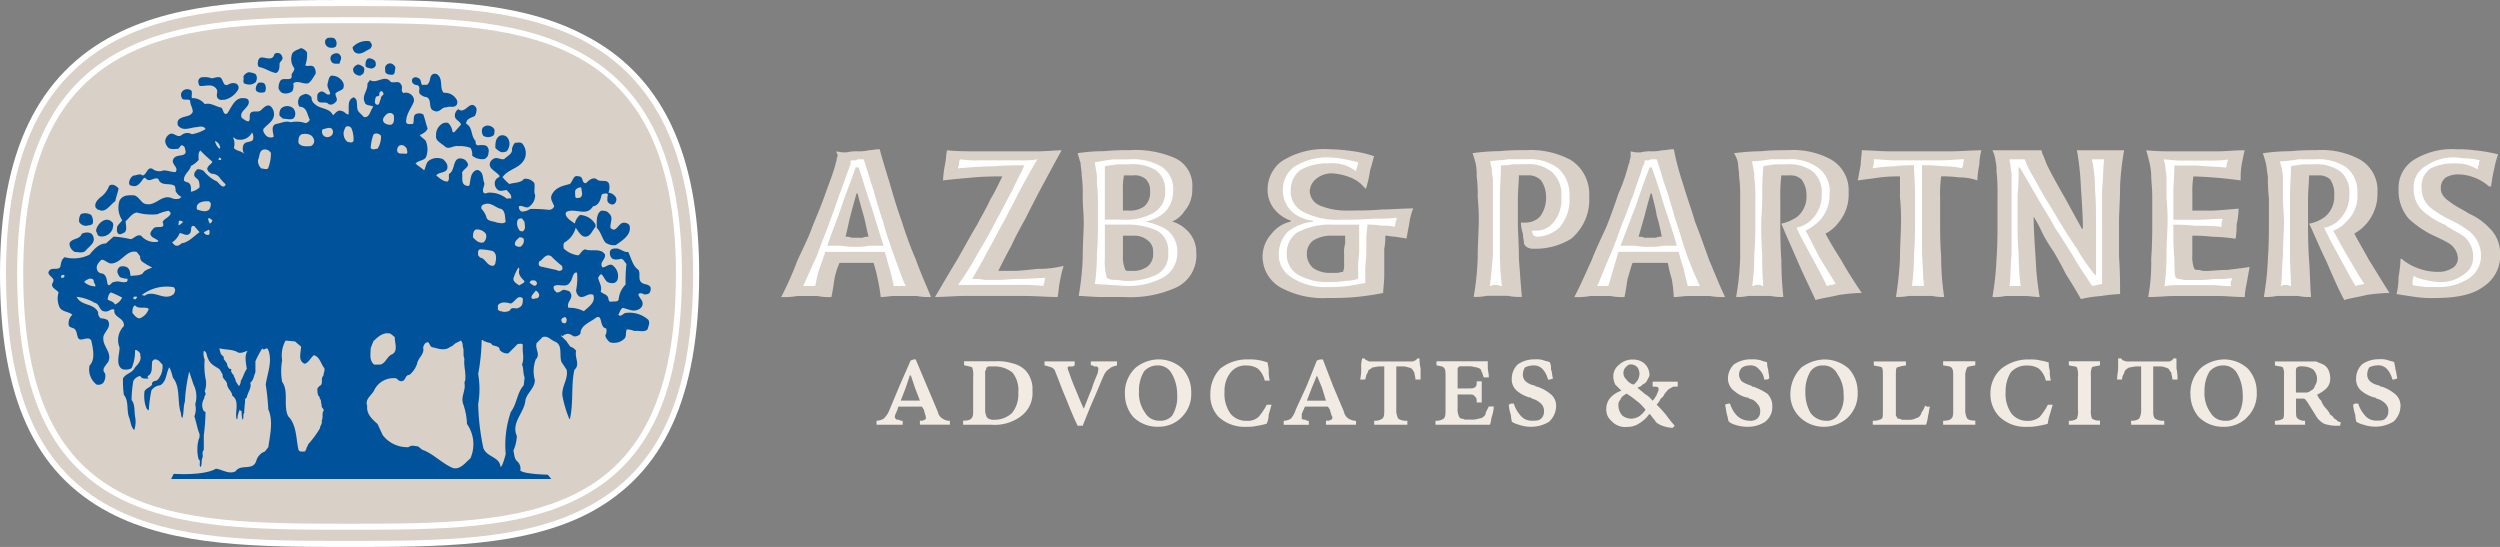
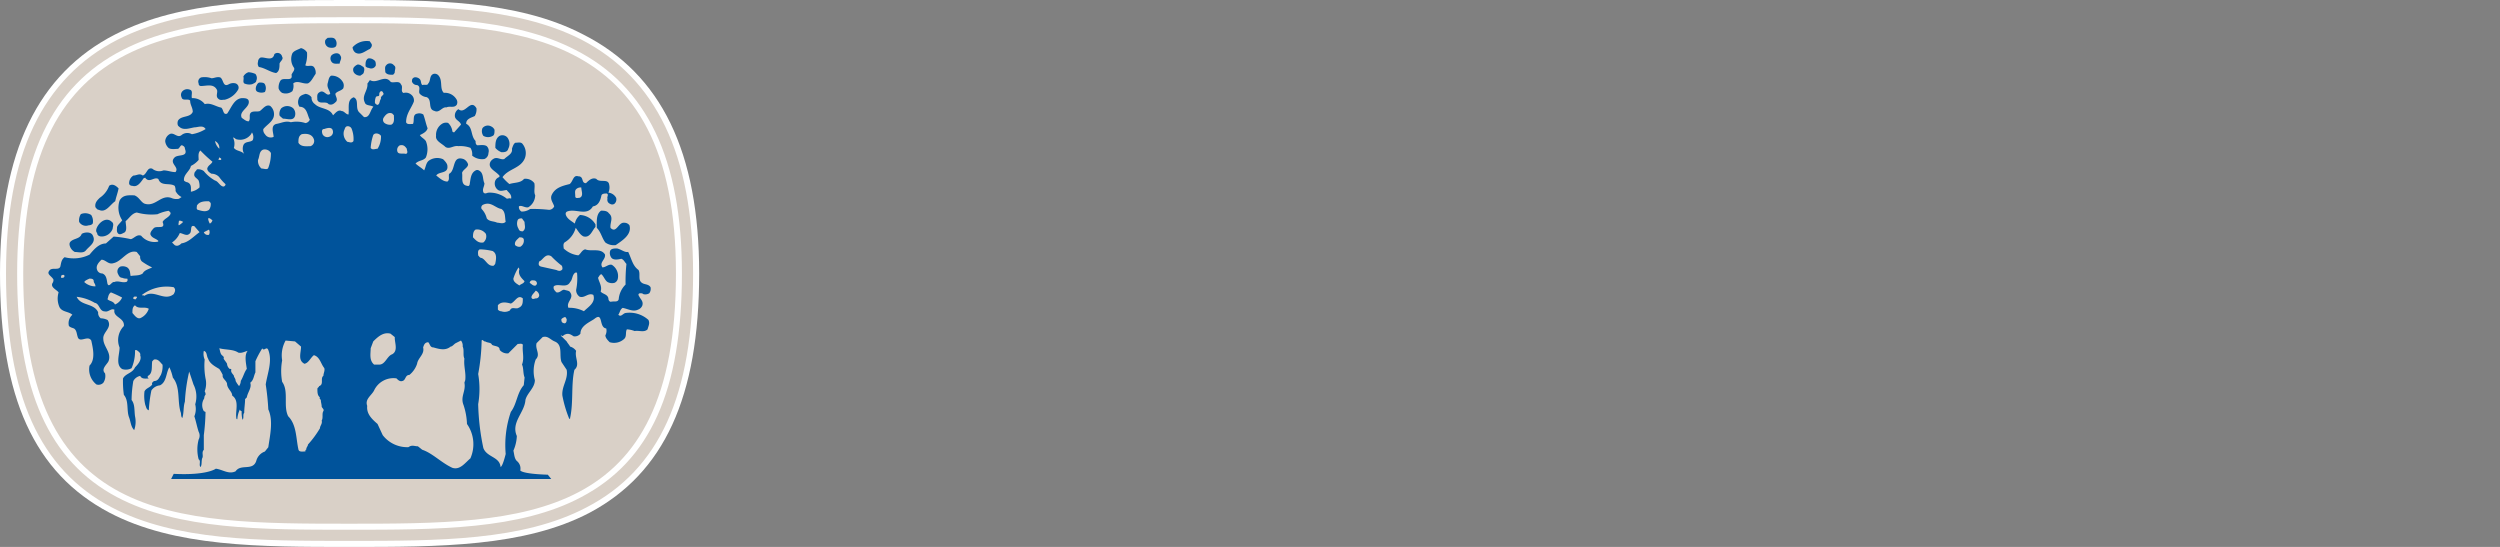
<svg xmlns="http://www.w3.org/2000/svg" width="238.869" height="52.26" viewBox="0 0 238.869 52.26">
  <rect x="0" y="0" width="238.869" height="52.26" fill="#808080" stroke="none" />
  <defs>
    <style>.a{fill:#fff;}.b{fill:#d9d0c7;}.c{fill:#00539b;}.d{fill:#f2ebe4;}</style>
  </defs>
  <g transform="translate(-53.131 -41.65)">
    <g transform="translate(53.131 41.65)">
      <path class="a" d="M78.418,998.05c-6.245,3.287-14.38,3.287-23.007,3.287-8.546,0-16.681,0-22.925-3.287-7.149-3.78-10.436-11.011-10.436-22.843,0-11.586,3.615-19.063,11.011-22.843,6.409-3.287,14.544-3.287,22.35-3.287,7.888,0,16.023,0,22.35,3.287,7.478,3.78,11.093,11.257,11.093,22.843C88.854,987.039,85.485,994.27,78.418,998.05Z" transform="translate(-22.05 -949.077)" />
      <g transform="translate(0.575 0.575)">
        <path class="b" d="M79.572,999.04c-6.08,3.2-14.133,3.2-22.679,3.2s-16.6,0-22.679-3.2c-6.9-3.615-10.107-10.764-10.107-22.35,0-11.339,3.451-18.652,10.682-22.35,6.327-3.2,14.38-3.2,22.1-3.2,7.806,0,15.859,0,22.186,3.2,7.149,3.7,10.682,11.011,10.682,22.35C89.761,988.276,86.557,995.424,79.572,999.04ZM78.5,955.326c-6-3.122-13.969-3.122-21.611-3.122s-15.53,0-21.611,3.122c-6.82,3.451-10.107,10.436-10.107,21.364,0,11.175,3.04,17.913,9.532,21.364,5.916,3.123,13.8,3.123,22.186,3.123s16.352,0,22.186-3.123c6.574-3.451,9.614-10.189,9.614-21.364C88.693,965.761,85.324,958.777,78.5,955.326ZM56.894,1000.6c-16.845,0-31.142-.082-31.142-23.911s15.776-23.911,31.142-23.911c15.448,0,31.224.082,31.224,23.911S73.738,1000.6,56.894,1000.6Z" transform="translate(-24.108 -951.135)" />
      </g>
-       <path class="c" d="M95.988,986.384a.722.722,0,0,1-.575.082c-.082-.082-.165-.082-.329-.082-.247.082-.082.247,0,.411.164.247.329.411.246.74a.675.675,0,0,1-.411.411c-.493.246-.986-.082-1.479-.164-.247.164-.247.411-.411.657.246.247.411-.082.657-.164a2.68,2.68,0,0,1,2.219.657c.164.329,0,.575-.082.9-.329.329-.822.082-1.233.164a2.4,2.4,0,0,0-.74-.164c-.164.247,0,.657-.246.9a1.423,1.423,0,0,1-1.4.329c-.164-.164-.411-.411-.411-.657a.927.927,0,0,0,.082-.657c-.74-.082-.246-1.643-1.151-.9-.493.329-1.315.657-1.315,1.4a.681.681,0,0,1-.657.247c-.247-.164-.493-.329-.822-.164-.082,0-.246.247-.328.082-.082,0-.082.082,0,.082l.493.493c.082.164.247.329.329.493a1.049,1.049,0,0,1,.575.411c-.165.657.411,1.315-.165,1.808-.329,1.4-.082,3.122-.411,4.6,0,.082,0,.082-.082.082a11.333,11.333,0,0,1-.657-2.219c-.082-.9.575-1.561.411-2.465l-.493-.739c-.247-.657.164-1.643-.658-1.972-.411-.164-.657-.575-1.15-.411l-.575.575c-.164.575.411,1.068-.082,1.561a3.24,3.24,0,0,0-.082,1.972c0,.74-.74,1.233-.9,1.89-.082,1.232-1.4,2.136-.822,3.451a3.871,3.871,0,0,1-.329,1.4c.082.329.082.739.329.986a.913.913,0,0,1,.329.9s.082.329,2.63.411l.328.411H50.3l.247-.493c3.2.164,4.026-.493,4.026-.493.657.082,1.233.575,1.89.247.493-.74,1.643,0,1.972-.986a1.292,1.292,0,0,1,.822-.9l.329-.411c.164-1.15.493-2.547,0-3.616a23.429,23.429,0,0,0-.247-2.383c.164-1.068.657-2.219.247-3.287-.164-.411-.411.164-.575-.164a8.982,8.982,0,0,0-.657,1.233v1.068c-.164.329-.164.739-.493.986.164.493-.247.9-.329,1.4l-.164.164c0,.411-.082.822-.082,1.315-.164.165,0,.493-.164.658a2.8,2.8,0,0,1-.082-.822.177.177,0,0,1-.164-.164,2.384,2.384,0,0,0-.247.9s0,.082-.082,0c-.164-.657.329-1.726-.411-2.219,0-.411-.493-.657-.493-1.15-.082-.329-.493-.493-.411-.822a3.551,3.551,0,0,0-.329-.575c-.411-.247-.9-.493-1.068-.986-.164-.247-.082-.657-.411-.74a1.354,1.354,0,0,0,.082.822,6.679,6.679,0,0,0,.082,1.808,2.112,2.112,0,0,1-.082,1.233.494.494,0,0,1,.082.329c-.164.164-.082.329-.164.411a1.152,1.152,0,0,0,0,1.15l.164.082a20.078,20.078,0,0,1-.164,2.219v1.4c-.246.246,0,.575-.164.822-.082.329,0,.657-.164.822-.165-.247.082-.575-.165-.74a3.681,3.681,0,0,1,0-1.89.785.785,0,0,0,0-.74c-.164-.493-.247-.986-.411-1.479a1.851,1.851,0,0,0,.082-1.15,2.536,2.536,0,0,0-.164-1.89l-.411-1.232a16.168,16.168,0,0,0-.411,2.876c-.164.493-.082,1.068-.247,1.561-.164-.164-.082-.411-.164-.575-.329-1.068,0-2.383-.74-3.287a4.648,4.648,0,0,0-.329-.986c-.329.493-.247,1.4-.9,1.725a1.09,1.09,0,0,0-.822.493,13.15,13.15,0,0,0-.247,1.89c-.247-.082-.247-.328-.329-.493a3.557,3.557,0,0,1-.082-1.315c.164-.329.493-.329.74-.657-.082-.164.082-.247.164-.329.411,0,.493-.329.657-.575a2.084,2.084,0,0,0,.164-.986c-.247-.246-.411-.575-.822-.493l-.164.164c-.082.493.082,1.15-.411,1.4,0,.082-.082.082,0,.164l.082.082c-.329,0-.657.082-.822-.246a.954.954,0,0,0-.657.493,11.328,11.328,0,0,0-.164,1.808c.329.411.247.986.329,1.561a2.4,2.4,0,0,1-.082,1.315c-.329-.329-.329-.822-.493-1.233-.247-.657,0-1.561-.493-2.136a9.436,9.436,0,0,1-.082-1.561c.247-.493.9-.493,1.15-1.068.329-.329.657-.74.493-1.15.082-.246-.247-.411-.329-.493h-.164a4.041,4.041,0,0,1-.329,1.725,1.13,1.13,0,0,1-.9.082c-.657-.411-.247-1.4-.247-2.054a1.9,1.9,0,0,1,.411-2.054c.082-.822-1.068-.822-.9-1.561-.329-.164-.575.246-.9.164-.575,0-.493-.74-.986-.822a4.3,4.3,0,0,0-1.726-.575c.411.9,1.643.575,2.054,1.479a.64.64,0,0,0,.247.575,1.549,1.549,0,0,1,.657.164c.493.74-.493,1.15-.411,1.808,0,.74.822,1.315.493,2.136-.164.329-.74.74-.329,1.15a1.141,1.141,0,0,1-.164.9.639.639,0,0,1-.657.164,1.825,1.825,0,0,1-.658-1.808c.575-.575.329-1.643.165-2.383-.329-.575-1.15.329-1.315-.411-.082-.247-.082-.575-.329-.74-.164-.082-.328-.082-.493-.247a1.076,1.076,0,0,1,.329-1.068c-.329-.329-.986-.247-1.233-.74a2.022,2.022,0,0,1-.082-1.4c-.164-.247-.821-.493-.575-.9a.5.5,0,0,0,.082-.329c-.164-.328-.657-.493-.411-.822.246-.411.9,0,1.068-.411.082-.329.082-.657.411-.9a3.4,3.4,0,0,0,2.383-.246c.411-.493.9-1.068,1.561-1.068l.74-.657a11.344,11.344,0,0,1,1.643.247c.329-.082.575-.493.986-.329a1.658,1.658,0,0,0,1.561.575.08.08,0,0,0,.082-.082c-.247-.247-.575-.247-.74-.575-.082-.164.082-.411.247-.575.246-.411,1.233.164.9-.657.164-.329.575-.411.74-.74.082-.164-.082-.247-.164-.329a4.069,4.069,0,0,0-1.068.329,5.215,5.215,0,0,1-1.972-.164c-.493.082-.74.575-1.068.822,0,.329.164.822-.082,1.068-.164.082-.411.246-.575.164-.246-.164-.164-.411-.164-.657.082-.246.329-.411.493-.657a2.155,2.155,0,0,1-.247-1.89c.329-.575.9-.493,1.4-.493.493.164.657.74,1.068.822.986.247,1.479-.9,2.465-.575a1.161,1.161,0,0,0,.74.082l.246-.164a1.3,1.3,0,0,1-.575-.575,1.042,1.042,0,0,0-.082-.493c-.493-.329-1.315.082-1.561-.658-.411-.246-.822.411-1.233-.082,0-.082-.082,0-.164,0-.247.329-.575.9-1.068.74-.164,0-.329-.082-.329-.246a.863.863,0,0,1,.411-.74c.329,0,.575-.246.9,0,.411-.164.411-.822.9-.657a1.034,1.034,0,0,0,1.068.164c.411,0,.74.164,1.15.164.411-.493-.657-.822-.082-1.4.329-.328,1.315,0,.986-.822,0-.164-.082-.246-.247-.328s-.246.246-.411.328c-.246,0-.657.082-.9-.082a1.015,1.015,0,0,1-.328-.658.838.838,0,0,1,.411-.657c.411-.246.74.411,1.15.082a.862.862,0,0,1,.986-.082,3.622,3.622,0,0,0,1.315-.493c-.246-.411-.74-.164-1.068-.164-.493.082-1.068.329-1.479-.082-.165-.082-.165-.411-.082-.575.329-.493,1.15-.247,1.4-.822,0-.411-.247-.657-.247-1.068-.164-.246-.74.082-.822-.329a.507.507,0,0,1,.082-.575.639.639,0,0,1,.657-.164c.411.082.164.493.247.822a1.478,1.478,0,0,1,1.233.575c.575-.164,1.068.246,1.561.329.247.164.164.74.575.575.411-.575.658-1.4,1.4-1.479.247,0,.575,0,.657.246.164.657-.986.986-.657,1.643.247.164.411.329.657.329.247-.246-.082-.739.329-.9.246-.082.493,0,.74-.082.329-.247.575-.657.986-.493a1.027,1.027,0,0,1,.329,1.068c-.164.493-.657.74-.986,1.15a.6.6,0,0,0,.164.493.638.638,0,0,0,.822.247c0-.329-.329-1.068.247-1.232.493-.082.9-.329,1.4-.164a2.7,2.7,0,0,1,1.4.082.546.546,0,0,0,.411-.329c-.246-.411-.246-1.233-.986-1.233a.8.8,0,0,1-.082-.74c.082-.329.411-.411.657-.493a.832.832,0,0,1,.575.329.747.747,0,0,0,.329.657c.493.493,1.4.329,1.726,1.068.246-.246.493-.575.822-.411.247,0,.411.329.657.329.082-.657-.164-1.4.493-1.643.575.247.082,1.068.575,1.479l.411.411c.575.082.575-.658.9-.986-.247-.164-.74-.082-.822-.411-.328-.657.329-1.15.247-1.808.082-.082.165-.247.247-.329.657.411,1.4-.575,1.972.164.246.164.822-.164.986.247.246.246-.082.657.246.822a.788.788,0,0,1,.74.164.681.681,0,0,1,.247.657c-.247.657-.74,1.15-.74,1.972.082.247.411.164.657.164.164-.329-.082-.9.411-.986a.722.722,0,0,1,.575.082c.164.411.246.9.411,1.315-.082.329-.411.493-.74.657.164.246.411.329.575.575a2.055,2.055,0,0,1,0,1.561c-.246.329-.657.247-.986.575.246.247.575.411.822.658.164-.329.164-.658.411-.9a1.387,1.387,0,0,1,1.4-.164c.164.164.411.411.411.657.082.74-.821.493-1.068.9.329.247.657.575,1.068.575.247-.164.082-.493.164-.74.658-.329.247-1.808,1.4-1.4a.841.841,0,0,1,.411.493c0,.329-.493.493-.575.822.082.411-.164,1.15.493,1.232.164.082.247-.082.247-.246.082-.411.082-.986.575-1.233.164-.082.329,0,.493.164.247.329.164.74.329,1.068,0,.329-.247.575-.082.9.164.164.329,0,.493,0a2.579,2.579,0,0,1,1.726.575c.164,0,.247-.082.411,0,.082-.411-.247-.575-.411-.822-.247,0-.575.164-.822,0a.747.747,0,0,1-.329-.657.618.618,0,0,1,.411-.575.08.08,0,0,1,.082-.082c-.329-.493-1.233-.74-.9-1.4a.821.821,0,0,1,.411-.329c.329-.082.575.164.9.082.329-.329.822-.493.74-.986.082-.246.164-.493.329-.575.247,0,.493-.082.657.082a1.4,1.4,0,0,1,.247,1.4c-.411.986-1.561.986-2.136,1.808a4.946,4.946,0,0,0,.657.657c.493-.164,1.068-.082,1.4-.493a1.026,1.026,0,0,1,.986.411c.082.411-.082.822.082,1.15a1.383,1.383,0,0,1-.657,1.15c-.329.082-.657-.246-.9-.082a.5.5,0,0,0,.247.493,1.388,1.388,0,0,0,.822-.246,13.305,13.305,0,0,1,1.808.082.555.555,0,0,0,.493-.329c-.082-.329-.411-.657-.247-1.068.329-.74,1.068-.9,1.726-1.068.329-.247.329-.9.822-.74.575,0,.246.657.739.657.247-.246.575-.575.986-.411.329.411,1.151-.082,1.233.575a1.162,1.162,0,0,1-.082.74.945.945,0,0,1,.74.493.544.544,0,0,1-.165.575.367.367,0,0,1-.411,0,.4.4,0,0,1-.246-.493c-.082-.164.164-.411-.082-.493-.164,0-.411,0-.493.164-.082.411-.247.986-.821,1.068-.575.986-1.643.164-2.465.493-.164.082-.164.247-.082.411.164.329.493.493.822.74a1.4,1.4,0,0,1,.493-.822,1.8,1.8,0,0,1,1.479.9v.246c-.328.329-.493,1.068-1.15.9-.329-.164-.493-.493-.739-.822a2.324,2.324,0,0,1-1.068,1.4c-.164.164-.082.411-.082.575a2.446,2.446,0,0,0,1.4.657c.246-.164.328-.493.657-.575.575.246,1.479-.164,1.89.493.082.493-.575.74-.247,1.232.329,0,.575-.329.9-.246a1.267,1.267,0,0,1,.575,1.315.546.546,0,0,1-.329.411.926.926,0,0,1-.657-.082c-.246-.165-.329-.493-.575-.74-.164,0-.247.247-.329.329.082.411.411.821.247,1.315.164.246.658.246.74.657,0,.164.082.328.246.328.246-.082.658.082.74-.246a2.232,2.232,0,0,1,.657-1.4,15.89,15.89,0,0,1,.082-1.972c-.164-.164-.246-.411-.493-.493-.329.082-.822.164-.986-.164a.723.723,0,0,1-.082-.575c.082-.246.411-.246.658-.246.411.082.74.411,1.068.329.329.657.411,1.315.986,1.726.246.411-.164,1.068.493,1.315.247.082.493.082.657.328A.722.722,0,0,1,95.988,986.384Zm-56.122-1.726c-.082,0-.082.165-.082.247h.165a.177.177,0,0,0,.164-.164C40.113,984.659,40.031,984.576,39.866,984.659Zm2.3-2.383c-.247.329-.74.164-1.068.164a.991.991,0,0,1-.411-.411c-.082-.164-.164-.411,0-.575.328-.329.9-.246,1.068-.74.247-.164.9-.246,1.068.164C43.153,981.536,42.5,981.865,42.167,982.276Zm.246-2.383a.741.741,0,0,1-.9-.329,1.1,1.1,0,0,1,.164-.74,1.057,1.057,0,0,1,.986.082,1.1,1.1,0,0,1,.164.74C42.824,979.811,42.578,979.893,42.414,979.893Zm.493,5.341c0-.247-.247-.247-.411-.247-.164.082-.411.164-.493.329a1.562,1.562,0,0,0,1.068.411C43.071,985.481,42.907,985.4,42.907,985.234Zm2.054-7.642c-.493.329-.9,1.15-1.561.822-.164,0-.247-.164-.329-.247-.082-.411.164-.657.411-.9a2.354,2.354,0,0,0,.9-1.15c.329-.246.657,0,.9.247C45.207,976.771,45.043,977.181,44.961,977.592Zm-1.315,3.369c-.164,0-.411-.082-.411-.329-.164-.164-.082-.411,0-.575.247-.493.9-.986,1.4-.493.247.164.082.493.082.657A1.132,1.132,0,0,1,43.646,980.961Zm3.862,2.383a.6.6,0,0,1-.164-.493l-.329-.411c-.9-.246-1.4.9-2.219,1.068-.493.164-.74-.329-1.15-.329-.247.247-.575.575-.411.986a.511.511,0,0,0,.493.328c.411.164.411.575.493.986.164.411.411-.247.657-.164.329-.165.74.082,1.068,0,.164,0,.247-.165.164-.329a1.045,1.045,0,0,1-.493-.082c-.247,0-.329-.247-.411-.411a.518.518,0,0,1,.247-.657.873.873,0,0,1,.657.082c.329.247.247.575.329.822.329-.082.822,0,1.15-.247.164-.328.575-.411.9-.575A6.125,6.125,0,0,1,47.508,983.344ZM44.55,986.3c-.247.164-.247.411-.329.657.164.164.411.164.575.328.082,0,.082.165.164.165a1.282,1.282,0,0,0,.657-.657A11.44,11.44,0,0,0,44.55,986.3Zm2.3,1.233c-.247.164-.247.411-.247.74.164.164.411.575.74.493a1.468,1.468,0,0,0,.822-.9C47.755,987.617,47.179,987.946,46.851,987.535Zm-.164-.657c0,.082.164.082.247.082,0-.082.164-.164.082-.247C46.933,986.713,46.686,986.631,46.686,986.877Zm.822-.329c.082.082.164,0,.247.082.9-.658,1.89.575,2.794-.165.082-.164.247-.411,0-.657A3.886,3.886,0,0,0,47.508,986.548Zm5.012-6.573c-.493-.164-.164.575-.493.74-.246.247-.657-.082-.9-.082a2.011,2.011,0,0,1-.74.9l.247.246c.247.164.493,0,.657-.164.657-.082,1.151-.657,1.726-1.068Zm-1.479-.493c0,.164-.082.329,0,.411a1.792,1.792,0,0,0,.411-.329C51.288,979.482,51.124,979.4,51.042,979.482Zm3.862-4.19a1,1,0,0,0-.74-.329c-.164-.082-.411-.247-.411-.493.082-.329.411-.411.493-.657a13.608,13.608,0,0,1-1.15-1.068c-.247.247-.165.575-.165.9a2.27,2.27,0,0,1-.74.575c-.082.493-.74.822-.657,1.4a.624.624,0,0,0,.329.164c.411.164.328.575.328.9a1.565,1.565,0,0,0,.822-.411,1.6,1.6,0,0,0-.082-.657c-.164-.247-.493-.329-.411-.657,0-.164.164-.247.246-.411a.886.886,0,0,1,.657.164,3.687,3.687,0,0,0,1.068.9c.329.082.493.575.822.575.082,0,.247-.164.164-.246A4.147,4.147,0,0,1,54.9,975.292Zm-.986,2.3c-.411,0-.9,0-1.151.411,0,.164-.082.329.082.411.329.082.74.247,1.068,0a.885.885,0,0,0,.164-.657Zm1.479-9.7c-.164,0-.411.082-.575-.082-.329-.247,0-.657-.164-.9-.329-.575-.986-.329-1.479-.329a.218.218,0,0,1-.247-.246.424.424,0,0,1,.247-.575,2.023,2.023,0,0,1,.986.082c.247,0,.493-.164.822-.082.329.164.246.986.822.657a.873.873,0,0,1,.657-.082.424.424,0,0,1,.247.575A2.041,2.041,0,0,1,55.4,967.9ZM53.424,980.55a.4.4,0,0,0,.493.246.524.524,0,0,0,0-.493Zm.411-1.315a1.168,1.168,0,0,0,.164.493.441.441,0,0,0,.246-.329C54.082,979.318,54,979.153,53.835,979.236Zm.657-7.4a1.334,1.334,0,0,0,.411.74l.082-.082A.716.716,0,0,0,54.493,971.84Zm.575,1.808c.082-.164-.082-.164-.165-.247l-.082.247Zm1.643,18.406c-.493-.329-1.233-.246-1.808-.411.082.247.082.493.247.657.082.082.247.164.164.329.082.164.247.329.328.493a.711.711,0,0,0,.247.493c.082,0,.164,0,.164.082-.082.247.164.411.247.575,0,.164.164.246.164.493a2.557,2.557,0,0,0,.329.493.881.881,0,0,0,.164-.493c.247-.411.329-.822.575-1.15-.082-.575-.247-1.315.082-1.726C57.286,991.972,57.04,992.136,56.711,992.054Zm1.315-21.035-.082.164a1.288,1.288,0,0,1-1.4.493c-.082,0-.164-.165-.329-.165a1.338,1.338,0,0,1,.082.986c.247.328.657.246.986.575a.972.972,0,0,1-.082-.822c.164-.411.657-.247.9-.493A.8.8,0,0,0,58.026,971.019Zm0-4.6a1.16,1.16,0,0,1-.74-.082c-.164-.164,0-.411-.082-.657a.841.841,0,0,1,.493-.411,1.934,1.934,0,0,1,.657.164.62.62,0,0,1,.082.657C58.437,966.253,58.19,966.335,58.026,966.417Zm1.233.74a.907.907,0,0,1-.657,0c-.247-.082-.247-.329-.164-.575.082-.164.164-.329.329-.329s.411,0,.493.164A.786.786,0,0,1,59.258,967.157Zm1.4-2.712c0,.329,0,.74-.329.9-.575-.082-1.068-.493-1.643-.575a.543.543,0,0,1-.082-.493.452.452,0,0,1,.247-.411c.411-.082,1.15.411,1.315-.329a.451.451,0,0,1,.74.246C61.066,964.034,60.737,964.2,60.655,964.445Zm-1.561,8.217c-.411.164-.329.657-.493.986a.953.953,0,0,0,.329.822c.246,0,.575.164.657-.082a3.839,3.839,0,0,0,.246-1.4A.663.663,0,0,0,59.094,972.662Zm4.273-6.327c-.493.082-.986-.329-1.4,0a1.16,1.16,0,0,1-.082.74,1.009,1.009,0,0,1-.986.164.82.82,0,0,1-.329-.411,1.221,1.221,0,0,1,.164-.74c.246-.411,1.233.164,1.068-.575.082-.246.329-.411.247-.657a1.414,1.414,0,0,1-.164-1.4c.164-.247.493-.329.822-.493a.951.951,0,0,1,.575.411,2.994,2.994,0,0,1-.164,1.232c.247.164.575-.082.822.164a.885.885,0,0,1,.164.657C63.86,965.76,63.7,966.171,63.367,966.335ZM60.984,969.7c-.082-.082-.329-.247-.329-.329a.885.885,0,0,1,.164-.657.873.873,0,0,1,1.15,0,.788.788,0,0,1,.164.74C61.97,969.95,61.395,969.7,60.984,969.7Zm2.958,22.6c-.328.247-.493.74-.9.822-.657-.329-.329-1.068-.329-1.643l-.575-.493-.9-.082a2.911,2.911,0,0,0-.329,1.89,5.752,5.752,0,0,0,0,2.054c.657.9.082,2.3.575,3.287.822.822.74,2.137.986,3.2.082.246.411.164.657.164,0-.082,0-.164.082-.164,0-.246.164-.329.164-.493a9.484,9.484,0,0,0,1.15-1.561c0-.247.247-.411.164-.74.164-.247,0-.657.164-.9.082-.164-.082-.247-.164-.411,0-.247-.082-.411-.082-.657-.082-.082-.164-.165-.082-.247-.246-.164-.246-.493-.246-.822,0-.082.164-.164.164-.247.493-.164.082-.74.411-.986,0-.247.165-.493.082-.74C64.6,993.122,64.517,992.465,63.942,992.3Zm-1.15-21.118c-.329.164-.329.493-.329.822.247.411.74.329,1.151.329a.517.517,0,0,0,.328-.657C63.778,971.183,63.285,971.1,62.791,971.183Zm3.944-4.355c-.246.247-.575.247-.74.493,0,.246.247.493.082.74-.164.164-.411.411-.74.247-.246-.329-.9.082-1.068-.411,0-.329-.082-.575.246-.74.411-.247.657.493.986.164-.082-.411-.329-.575-.247-.986.082-.247.082-.575.329-.74a1.221,1.221,0,0,1,1.15.657A.7.7,0,0,1,66.736,966.828Zm-1.807,3.862c-.247,0-.247.247-.165.493a.517.517,0,0,0,.657.247.467.467,0,0,0,.329-.575C65.668,970.443,65.174,970.608,64.928,970.69Zm.411-7.806a.551.551,0,0,1-.328-.576c0-.164.164-.246.246-.328.247,0,.575-.082.74.164a.675.675,0,0,1,.082.575C66,962.966,65.585,962.966,65.339,962.884Zm1.068,1.561c-.329,0-.657.082-.822-.247a.524.524,0,0,1,0-.493c.164-.246.74-.411.9,0C66.653,963.952,66.407,964.2,66.407,964.445Zm1.15,6.245a.4.4,0,0,0-.493-.247c-.164.082-.164.247-.246.411a1.025,1.025,0,0,0,.329,1.068c.164,0,.411.164.575-.082A2.612,2.612,0,0,0,67.557,970.69Zm1.89-8.135c.082.164,0,.329-.164.493-.411.164-.9.657-1.4.329a.71.71,0,0,1-.247-.493,1.8,1.8,0,0,1,1.644-.576Zm-1.068,3.04a.747.747,0,0,1-.575-.246.5.5,0,0,1-.082-.493.821.821,0,0,1,.411-.329.627.627,0,0,1,.411.164c.246.082.246.329.164.575C68.708,965.431,68.461,965.513,68.379,965.6Zm.822-.74a.427.427,0,0,1-.329-.164c0-.329,0-.575.247-.74a.693.693,0,0,1,.575.164c.164.082.164.329.164.493A.473.473,0,0,1,69.2,964.856Zm9.367,34.018a6.4,6.4,0,0,0-.329-1.808c-.329-.822.247-1.315.082-2.136l.082-.247c.082-.739-.165-1.315-.082-2.054-.164-.329,0-.822-.164-1.15a.782.782,0,0,0-.164-.575l-.493.247c-.164.082-.329.329-.493.329-.493.411-1.068.246-1.644.082-.329,0-.329-.329-.493-.493-.328,0-.411.246-.493.493.164.657-.493.986-.575,1.561a2.3,2.3,0,0,1-.74,1.068c-.411,0-.329.493-.657.575-.246.082-.411-.082-.575-.247a2.036,2.036,0,0,0-2.136,1.15c-.247.493-.9.822-.658,1.479-.082.74.411,1.232.986,1.725l.493,1.068a2.957,2.957,0,0,0,2.465,1.15c.329-.247.575-.082.9-.082l.411.329c.986.329,1.808,1.233,2.876,1.726.739.247,1.233-.493,1.726-.9A3.352,3.352,0,0,0,78.568,998.874Zm-6.9-8.3-.411-.329c-.657-.164-1.15.247-1.643.74l-.247.657c0,.493-.164,1.15.329,1.561h.493c.575,0,.74-.822,1.233-.986.575-.329.246-1.068.246-1.561Zm-2.054-19.31a4.656,4.656,0,0,0-.247,1.233c.164.246.411.082.657.082a2.14,2.14,0,0,0,.328-1.232C70.187,971.1,69.776,971.019,69.612,971.265Zm.739-4.191a.328.328,0,0,0-.164.329c0,.246-.247.082-.329.246a1.218,1.218,0,0,0-.082.575c.082.082.164.164.247.164.246-.082.164-.411.328-.575-.082-.247.247-.329.247-.493C70.516,967.157,70.516,967.074,70.351,967.074Zm1.068,2.136c-.411-.164-.657.164-.822.411a.387.387,0,0,0,.082.493.884.884,0,0,0,.657.165c.329-.165.247-.575.247-.9Zm.082-3.7c-.329,0-.575,0-.74-.246,0-.246-.082-.493.082-.657a.462.462,0,0,1,.74,0c.247.164.082.411.082.657C71.666,965.349,71.584,965.431,71.5,965.513Zm.657,6.738a.5.5,0,0,0-.247.575c.082.329.493.165.822.247.246-.082.082-.329.082-.493C72.652,972.333,72.488,972.169,72.159,972.251Zm5.423-3.862c-.246.329-.657.082-.986.246-.411-.082-.657.575-1.15.329-.657-.164-.164-1.068-.74-1.315a1.015,1.015,0,0,1-.657-.329c-.164-.247.164-.657-.246-.822a.511.511,0,0,1-.493-.329c0-.164,0-.329.247-.411a.6.6,0,0,1,.493.164c.164.164.082.411.246.575.247-.082.493.082.575-.164.246-.247.082-.74.493-.9a.464.464,0,0,1,.493.164c.411.493.082,1.232.493,1.643a1.283,1.283,0,0,1,1.233.657A.524.524,0,0,1,77.582,968.389Zm2.63,5.177a1.473,1.473,0,0,1-1.151-.329,1.106,1.106,0,0,0-.164-.74,2.8,2.8,0,0,0-1.151-.164c-.493-.082-.822.328-1.233.082-.329-.329-.986-.576-.9-1.068a1.244,1.244,0,0,1,.575-1.15.721.721,0,0,1,.575-.082,1.307,1.307,0,0,1,.411.822.255.255,0,0,0,.164.082l.657-.74c-.082-.329-.493-.411-.575-.74a.716.716,0,0,1,.328-.74c.658.575,1.151-1.068,1.726-.082a1.221,1.221,0,0,1-.164.74c-.328.164-.821.247-.821.74.657.329.411,1.15.9,1.643,0,.164,0,.329.164.411.247,0,.658-.082.9.082a.639.639,0,0,1,.164.657A.618.618,0,0,1,80.212,973.566ZM79.39,980.3c-.247.164-.247.493-.247.74.247.247.493.575.986.493a.744.744,0,0,0,.246-.822A1.026,1.026,0,0,0,79.39,980.3Zm1.644,2.054a5.594,5.594,0,0,0-1.233-.164c-.247.082-.164.411-.164.575.082.082.164.247.329.247.411.164.575.822,1.15.74.082-.082.164-.164.164-.247C81.362,983.1,81.444,982.6,81.033,982.358Zm3.04,12.079c-.164-.411-.082-.9-.247-1.232.247-.657,0-1.233.082-1.89-.082-.164-.329-.082-.493-.082l-.9.9a.952.952,0,0,1-.822-.329c0-.411-.493-.329-.74-.493-.082-.246-.411-.164-.657-.329-.082.082-.329-.329-.329,0a19.127,19.127,0,0,1-.329,3.122,8.434,8.434,0,0,1,0,2.876,22.515,22.515,0,0,0,.493,4.191c.329.9,1.561.822,1.643,1.808,0,0,.164.082.493-1.233a9.753,9.753,0,0,1,.493-4.026c.575-.74.575-1.808,1.233-2.547Zm-2.219-16.105c-.575-.082-.986-.74-1.726-.411a.3.3,0,0,0-.164.411,1.958,1.958,0,0,1,.493.9c.246.329.657.246.986.411.247,0,.575.164.822-.082C82.183,979.153,82.266,978.578,81.855,978.332Zm-.822-6.984a.89.89,0,0,1-.9,0,.772.772,0,0,1-.082-.74.654.654,0,0,1,.821-.164.641.641,0,0,1,.329.329C81.2,971.019,81.2,971.265,81.033,971.347Zm.822,1.561a1.48,1.48,0,0,1-.575-.411c0-.411,0-.9.411-1.151a.628.628,0,0,1,.74.164,1,1,0,0,1,.082,1.068C82.43,972.909,82.1,972.909,81.855,972.909Zm.9,14.462c-.329-.083-.9-.247-1.233.164v.411a.427.427,0,0,0,.329.164.973.973,0,0,0,.822-.082c.164-.411.575-.082.821-.247.411-.164.411-.493.411-.9C83.416,986.466,83.17,987.206,82.759,987.37Zm.821-3.287-.082-.165a4.263,4.263,0,0,0-.493,1.068c0,.329.329.493.575.658.165-.164.411-.164.493-.411C83.745,984.905,83.416,984.576,83.58,984.084Zm0-3.04c-.246.247-.493.411-.411.74a.6.6,0,0,0,.493.164.663.663,0,0,0,.329-.74C83.909,981.043,83.745,981.043,83.58,981.043Zm.247-1.808c-.164,0-.329,0-.411.164a.943.943,0,0,0,.082.822c.082.247.247.247.411.247.329-.247.164-.575.164-.9Zm.986,5.916a.263.263,0,0,0-.247.247c.164.082.329.328.575.247.082-.082.164-.164.082-.329S84.977,985.152,84.813,985.152Zm.329.986c-.164.246-.411.411-.411.657.082.247.329.082.411.082a.3.3,0,0,0,.329-.329A.546.546,0,0,0,85.142,986.138Zm2.383-2.465a8.978,8.978,0,0,1-.9-.822c-.575-.329-.822.411-1.15.493-.082.247-.082.411.164.493l1.479.329c.164.082.411.164.575-.082C87.689,983.919,87.689,983.755,87.525,983.673Zm1.807,3.04a.748.748,0,0,1-.328-.657,5.531,5.531,0,0,0,.082-1.644h-.164c-.329.247-.247.657-.493.9-.329.657-1.15.082-1.561.411-.082.246.082.411.247.575.329.082.493-.247.74-.247.247.082.493.082.575.247.411.575-.411.9-.164,1.479a3.007,3.007,0,0,1,1.479.329c.411-.411,1.15-.822.9-1.561C90.154,986.3,89.825,986.877,89.332,986.713Zm-1.479,1.972c-.164.082-.328.164-.246.329,0,.164.164.246.328.246.164-.082.164-.246.164-.411C88.017,988.767,88.017,988.6,87.853,988.685ZM89,976.442c-.165.164-.082.411-.082.74.082.164.246.082.411.082.411-.164.164-.657.164-.986A.6.6,0,0,0,89,976.442Zm3.78,5.341a1.377,1.377,0,0,1-.986-.246c-.329-.411-.411-.986-.822-1.4,0-.575-.082-1.315.411-1.643.247,0,.575,0,.74.247.493.411.082.9.164,1.4.575.575.74-.575,1.315-.493a.585.585,0,0,1,.493.247C94.345,980.8,93.359,981.372,92.783,981.783Z" transform="translate(-33.95 -958.364)" />
+       <path class="c" d="M95.988,986.384a.722.722,0,0,1-.575.082c-.082-.082-.165-.082-.329-.082-.247.082-.082.247,0,.411.164.247.329.411.246.74a.675.675,0,0,1-.411.411c-.493.246-.986-.082-1.479-.164-.247.164-.247.411-.411.657.246.247.411-.082.657-.164a2.68,2.68,0,0,1,2.219.657c.164.329,0,.575-.082.9-.329.329-.822.082-1.233.164a2.4,2.4,0,0,0-.74-.164c-.164.247,0,.657-.246.9a1.423,1.423,0,0,1-1.4.329c-.164-.164-.411-.411-.411-.657a.927.927,0,0,0,.082-.657c-.74-.082-.246-1.643-1.151-.9-.493.329-1.315.657-1.315,1.4a.681.681,0,0,1-.657.247c-.247-.164-.493-.329-.822-.164-.082,0-.246.247-.328.082-.082,0-.082.082,0,.082l.493.493c.082.164.247.329.329.493a1.049,1.049,0,0,1,.575.411c-.165.657.411,1.315-.165,1.808-.329,1.4-.082,3.122-.411,4.6,0,.082,0,.082-.082.082a11.333,11.333,0,0,1-.657-2.219c-.082-.9.575-1.561.411-2.465l-.493-.739c-.247-.657.164-1.643-.658-1.972-.411-.164-.657-.575-1.15-.411l-.575.575c-.164.575.411,1.068-.082,1.561a3.24,3.24,0,0,0-.082,1.972c0,.74-.74,1.233-.9,1.89-.082,1.232-1.4,2.136-.822,3.451a3.871,3.871,0,0,1-.329,1.4c.082.329.082.739.329.986a.913.913,0,0,1,.329.9s.082.329,2.63.411l.328.411H50.3l.247-.493c3.2.164,4.026-.493,4.026-.493.657.082,1.233.575,1.89.247.493-.74,1.643,0,1.972-.986a1.292,1.292,0,0,1,.822-.9l.329-.411c.164-1.15.493-2.547,0-3.616a23.429,23.429,0,0,0-.247-2.383c.164-1.068.657-2.219.247-3.287-.164-.411-.411.164-.575-.164a8.982,8.982,0,0,0-.657,1.233v1.068c-.164.329-.164.739-.493.986.164.493-.247.9-.329,1.4l-.164.164c0,.411-.082.822-.082,1.315-.164.165,0,.493-.164.658a2.8,2.8,0,0,1-.082-.822.177.177,0,0,1-.164-.164,2.384,2.384,0,0,0-.247.9s0,.082-.082,0c-.164-.657.329-1.726-.411-2.219,0-.411-.493-.657-.493-1.15-.082-.329-.493-.493-.411-.822a3.551,3.551,0,0,0-.329-.575c-.411-.247-.9-.493-1.068-.986-.164-.247-.082-.657-.411-.74a1.354,1.354,0,0,0,.082.822,6.679,6.679,0,0,0,.082,1.808,2.112,2.112,0,0,1-.082,1.233.494.494,0,0,1,.082.329c-.164.164-.082.329-.164.411a1.152,1.152,0,0,0,0,1.15l.164.082a20.078,20.078,0,0,1-.164,2.219v1.4c-.246.246,0,.575-.164.822-.082.329,0,.657-.164.822-.165-.247.082-.575-.165-.74a3.681,3.681,0,0,1,0-1.89.785.785,0,0,0,0-.74c-.164-.493-.247-.986-.411-1.479a1.851,1.851,0,0,0,.082-1.15,2.536,2.536,0,0,0-.164-1.89l-.411-1.232a16.168,16.168,0,0,0-.411,2.876c-.164.493-.082,1.068-.247,1.561-.164-.164-.082-.411-.164-.575-.329-1.068,0-2.383-.74-3.287a4.648,4.648,0,0,0-.329-.986c-.329.493-.247,1.4-.9,1.725a1.09,1.09,0,0,0-.822.493,13.15,13.15,0,0,0-.247,1.89c-.247-.082-.247-.328-.329-.493a3.557,3.557,0,0,1-.082-1.315c.164-.329.493-.329.74-.657-.082-.164.082-.247.164-.329.411,0,.493-.329.657-.575a2.084,2.084,0,0,0,.164-.986c-.247-.246-.411-.575-.822-.493l-.164.164c-.082.493.082,1.15-.411,1.4,0,.082-.082.082,0,.164l.082.082c-.329,0-.657.082-.822-.246a.954.954,0,0,0-.657.493,11.328,11.328,0,0,0-.164,1.808c.329.411.247.986.329,1.561a2.4,2.4,0,0,1-.082,1.315c-.329-.329-.329-.822-.493-1.233-.247-.657,0-1.561-.493-2.136a9.436,9.436,0,0,1-.082-1.561c.247-.493.9-.493,1.15-1.068.329-.329.657-.74.493-1.15.082-.246-.247-.411-.329-.493h-.164a4.041,4.041,0,0,1-.329,1.725,1.13,1.13,0,0,1-.9.082c-.657-.411-.247-1.4-.247-2.054a1.9,1.9,0,0,1,.411-2.054c.082-.822-1.068-.822-.9-1.561-.329-.164-.575.246-.9.164-.575,0-.493-.74-.986-.822a4.3,4.3,0,0,0-1.726-.575c.411.9,1.643.575,2.054,1.479a.64.64,0,0,0,.247.575,1.549,1.549,0,0,1,.657.164c.493.74-.493,1.15-.411,1.808,0,.74.822,1.315.493,2.136-.164.329-.74.74-.329,1.15a1.141,1.141,0,0,1-.164.9.639.639,0,0,1-.657.164,1.825,1.825,0,0,1-.658-1.808c.575-.575.329-1.643.165-2.383-.329-.575-1.15.329-1.315-.411-.082-.247-.082-.575-.329-.74-.164-.082-.328-.082-.493-.247a1.076,1.076,0,0,1,.329-1.068c-.329-.329-.986-.247-1.233-.74a2.022,2.022,0,0,1-.082-1.4c-.164-.247-.821-.493-.575-.9a.5.5,0,0,0,.082-.329c-.164-.328-.657-.493-.411-.822.246-.411.9,0,1.068-.411.082-.329.082-.657.411-.9a3.4,3.4,0,0,0,2.383-.246c.411-.493.9-1.068,1.561-1.068l.74-.657a11.344,11.344,0,0,1,1.643.247c.329-.082.575-.493.986-.329a1.658,1.658,0,0,0,1.561.575.08.08,0,0,0,.082-.082c-.247-.247-.575-.247-.74-.575-.082-.164.082-.411.247-.575.246-.411,1.233.164.9-.657.164-.329.575-.411.74-.74.082-.164-.082-.247-.164-.329a4.069,4.069,0,0,0-1.068.329,5.215,5.215,0,0,1-1.972-.164c-.493.082-.74.575-1.068.822,0,.329.164.822-.082,1.068-.164.082-.411.246-.575.164-.246-.164-.164-.411-.164-.657.082-.246.329-.411.493-.657a2.155,2.155,0,0,1-.247-1.89c.329-.575.9-.493,1.4-.493.493.164.657.74,1.068.822.986.247,1.479-.9,2.465-.575a1.161,1.161,0,0,0,.74.082l.246-.164a1.3,1.3,0,0,1-.575-.575,1.042,1.042,0,0,0-.082-.493c-.493-.329-1.315.082-1.561-.658-.411-.246-.822.411-1.233-.082,0-.082-.082,0-.164,0-.247.329-.575.9-1.068.74-.164,0-.329-.082-.329-.246a.863.863,0,0,1,.411-.74c.329,0,.575-.246.9,0,.411-.164.411-.822.9-.657a1.034,1.034,0,0,0,1.068.164c.411,0,.74.164,1.15.164.411-.493-.657-.822-.082-1.4.329-.328,1.315,0,.986-.822,0-.164-.082-.246-.247-.328s-.246.246-.411.328c-.246,0-.657.082-.9-.082a1.015,1.015,0,0,1-.328-.658.838.838,0,0,1,.411-.657c.411-.246.74.411,1.15.082a.862.862,0,0,1,.986-.082,3.622,3.622,0,0,0,1.315-.493c-.246-.411-.74-.164-1.068-.164-.493.082-1.068.329-1.479-.082-.165-.082-.165-.411-.082-.575.329-.493,1.15-.247,1.4-.822,0-.411-.247-.657-.247-1.068-.164-.246-.74.082-.822-.329a.507.507,0,0,1,.082-.575.639.639,0,0,1,.657-.164c.411.082.164.493.247.822a1.478,1.478,0,0,1,1.233.575c.575-.164,1.068.246,1.561.329.247.164.164.74.575.575.411-.575.658-1.4,1.4-1.479.247,0,.575,0,.657.246.164.657-.986.986-.657,1.643.247.164.411.329.657.329.247-.246-.082-.739.329-.9.246-.082.493,0,.74-.082.329-.247.575-.657.986-.493a1.027,1.027,0,0,1,.329,1.068c-.164.493-.657.74-.986,1.15a.6.6,0,0,0,.164.493.638.638,0,0,0,.822.247c0-.329-.329-1.068.247-1.232.493-.082.9-.329,1.4-.164a2.7,2.7,0,0,1,1.4.082.546.546,0,0,0,.411-.329c-.246-.411-.246-1.233-.986-1.233a.8.8,0,0,1-.082-.74c.082-.329.411-.411.657-.493a.832.832,0,0,1,.575.329.747.747,0,0,0,.329.657c.493.493,1.4.329,1.726,1.068.246-.246.493-.575.822-.411.247,0,.411.329.657.329.082-.657-.164-1.4.493-1.643.575.247.082,1.068.575,1.479l.411.411c.575.082.575-.658.9-.986-.247-.164-.74-.082-.822-.411-.328-.657.329-1.15.247-1.808.082-.082.165-.247.247-.329.657.411,1.4-.575,1.972.164.246.164.822-.164.986.247.246.246-.082.657.246.822a.788.788,0,0,1,.74.164.681.681,0,0,1,.247.657c-.247.657-.74,1.15-.74,1.972.082.247.411.164.657.164.164-.329-.082-.9.411-.986a.722.722,0,0,1,.575.082c.164.411.246.9.411,1.315-.082.329-.411.493-.74.657.164.246.411.329.575.575a2.055,2.055,0,0,1,0,1.561c-.246.329-.657.247-.986.575.246.247.575.411.822.658.164-.329.164-.658.411-.9a1.387,1.387,0,0,1,1.4-.164c.164.164.411.411.411.657.082.74-.821.493-1.068.9.329.247.657.575,1.068.575.247-.164.082-.493.164-.74.658-.329.247-1.808,1.4-1.4a.841.841,0,0,1,.411.493c0,.329-.493.493-.575.822.082.411-.164,1.15.493,1.232.164.082.247-.082.247-.246.082-.411.082-.986.575-1.233.164-.082.329,0,.493.164.247.329.164.74.329,1.068,0,.329-.247.575-.082.9.164.164.329,0,.493,0a2.579,2.579,0,0,1,1.726.575c.164,0,.247-.082.411,0,.082-.411-.247-.575-.411-.822-.247,0-.575.164-.822,0a.747.747,0,0,1-.329-.657.618.618,0,0,1,.411-.575.08.08,0,0,1,.082-.082c-.329-.493-1.233-.74-.9-1.4a.821.821,0,0,1,.411-.329c.329-.082.575.164.9.082.329-.329.822-.493.74-.986.082-.246.164-.493.329-.575.247,0,.493-.082.657.082a1.4,1.4,0,0,1,.247,1.4c-.411.986-1.561.986-2.136,1.808a4.946,4.946,0,0,0,.657.657c.493-.164,1.068-.082,1.4-.493a1.026,1.026,0,0,1,.986.411c.082.411-.082.822.082,1.15a1.383,1.383,0,0,1-.657,1.15c-.329.082-.657-.246-.9-.082a.5.5,0,0,0,.247.493,1.388,1.388,0,0,0,.822-.246,13.305,13.305,0,0,1,1.808.082.555.555,0,0,0,.493-.329c-.082-.329-.411-.657-.247-1.068.329-.74,1.068-.9,1.726-1.068.329-.247.329-.9.822-.74.575,0,.246.657.739.657.247-.246.575-.575.986-.411.329.411,1.151-.082,1.233.575a1.162,1.162,0,0,1-.082.74.945.945,0,0,1,.74.493.544.544,0,0,1-.165.575.367.367,0,0,1-.411,0,.4.4,0,0,1-.246-.493c-.082-.164.164-.411-.082-.493-.164,0-.411,0-.493.164-.082.411-.247.986-.821,1.068-.575.986-1.643.164-2.465.493-.164.082-.164.247-.082.411.164.329.493.493.822.74a1.4,1.4,0,0,1,.493-.822,1.8,1.8,0,0,1,1.479.9v.246c-.328.329-.493,1.068-1.15.9-.329-.164-.493-.493-.739-.822a2.324,2.324,0,0,1-1.068,1.4c-.164.164-.082.411-.082.575a2.446,2.446,0,0,0,1.4.657c.246-.164.328-.493.657-.575.575.246,1.479-.164,1.89.493.082.493-.575.74-.247,1.232.329,0,.575-.329.9-.246a1.267,1.267,0,0,1,.575,1.315.546.546,0,0,1-.329.411.926.926,0,0,1-.657-.082c-.246-.165-.329-.493-.575-.74-.164,0-.247.247-.329.329.082.411.411.821.247,1.315.164.246.658.246.74.657,0,.164.082.328.246.328.246-.082.658.082.74-.246a2.232,2.232,0,0,1,.657-1.4,15.89,15.89,0,0,1,.082-1.972c-.164-.164-.246-.411-.493-.493-.329.082-.822.164-.986-.164a.723.723,0,0,1-.082-.575c.082-.246.411-.246.658-.246.411.082.74.411,1.068.329.329.657.411,1.315.986,1.726.246.411-.164,1.068.493,1.315.247.082.493.082.657.328A.722.722,0,0,1,95.988,986.384Zm-56.122-1.726c-.082,0-.082.165-.082.247h.165a.177.177,0,0,0,.164-.164C40.113,984.659,40.031,984.576,39.866,984.659Zm2.3-2.383c-.247.329-.74.164-1.068.164a.991.991,0,0,1-.411-.411c-.082-.164-.164-.411,0-.575.328-.329.9-.246,1.068-.74.247-.164.9-.246,1.068.164C43.153,981.536,42.5,981.865,42.167,982.276Zm.246-2.383a.741.741,0,0,1-.9-.329,1.1,1.1,0,0,1,.164-.74,1.057,1.057,0,0,1,.986.082,1.1,1.1,0,0,1,.164.74C42.824,979.811,42.578,979.893,42.414,979.893Zm.493,5.341c0-.247-.247-.247-.411-.247-.164.082-.411.164-.493.329a1.562,1.562,0,0,0,1.068.411C43.071,985.481,42.907,985.4,42.907,985.234Zm2.054-7.642c-.493.329-.9,1.15-1.561.822-.164,0-.247-.164-.329-.247-.082-.411.164-.657.411-.9a2.354,2.354,0,0,0,.9-1.15c.329-.246.657,0,.9.247C45.207,976.771,45.043,977.181,44.961,977.592Zm-1.315,3.369c-.164,0-.411-.082-.411-.329-.164-.164-.082-.411,0-.575.247-.493.9-.986,1.4-.493.247.164.082.493.082.657A1.132,1.132,0,0,1,43.646,980.961Zm3.862,2.383a.6.6,0,0,1-.164-.493l-.329-.411c-.9-.246-1.4.9-2.219,1.068-.493.164-.74-.329-1.15-.329-.247.247-.575.575-.411.986a.511.511,0,0,0,.493.328c.411.164.411.575.493.986.164.411.411-.247.657-.164.329-.165.74.082,1.068,0,.164,0,.247-.165.164-.329a1.045,1.045,0,0,1-.493-.082c-.247,0-.329-.247-.411-.411a.518.518,0,0,1,.247-.657.873.873,0,0,1,.657.082c.329.247.247.575.329.822.329-.082.822,0,1.15-.247.164-.328.575-.411.9-.575A6.125,6.125,0,0,1,47.508,983.344ZM44.55,986.3c-.247.164-.247.411-.329.657.164.164.411.164.575.328.082,0,.082.165.164.165a1.282,1.282,0,0,0,.657-.657A11.44,11.44,0,0,0,44.55,986.3Zm2.3,1.233c-.247.164-.247.411-.247.74.164.164.411.575.74.493a1.468,1.468,0,0,0,.822-.9C47.755,987.617,47.179,987.946,46.851,987.535Zm-.164-.657c0,.082.164.082.247.082,0-.082.164-.164.082-.247C46.933,986.713,46.686,986.631,46.686,986.877Zm.822-.329c.082.082.164,0,.247.082.9-.658,1.89.575,2.794-.165.082-.164.247-.411,0-.657A3.886,3.886,0,0,0,47.508,986.548Zm5.012-6.573c-.493-.164-.164.575-.493.74-.246.247-.657-.082-.9-.082a2.011,2.011,0,0,1-.74.9l.247.246c.247.164.493,0,.657-.164.657-.082,1.151-.657,1.726-1.068Zm-1.479-.493c0,.164-.082.329,0,.411a1.792,1.792,0,0,0,.411-.329C51.288,979.482,51.124,979.4,51.042,979.482Zm3.862-4.19a1,1,0,0,0-.74-.329c-.164-.082-.411-.247-.411-.493.082-.329.411-.411.493-.657a13.608,13.608,0,0,1-1.15-1.068c-.247.247-.165.575-.165.9a2.27,2.27,0,0,1-.74.575c-.082.493-.74.822-.657,1.4a.624.624,0,0,0,.329.164c.411.164.328.575.328.9a1.565,1.565,0,0,0,.822-.411,1.6,1.6,0,0,0-.082-.657c-.164-.247-.493-.329-.411-.657,0-.164.164-.247.246-.411a.886.886,0,0,1,.657.164,3.687,3.687,0,0,0,1.068.9c.329.082.493.575.822.575.082,0,.247-.164.164-.246A4.147,4.147,0,0,1,54.9,975.292Zm-.986,2.3c-.411,0-.9,0-1.151.411,0,.164-.082.329.082.411.329.082.74.247,1.068,0a.885.885,0,0,0,.164-.657Zm1.479-9.7c-.164,0-.411.082-.575-.082-.329-.247,0-.657-.164-.9-.329-.575-.986-.329-1.479-.329a.218.218,0,0,1-.247-.246.424.424,0,0,1,.247-.575,2.023,2.023,0,0,1,.986.082c.247,0,.493-.164.822-.082.329.164.246.986.822.657a.873.873,0,0,1,.657-.082.424.424,0,0,1,.247.575A2.041,2.041,0,0,1,55.4,967.9ZM53.424,980.55a.4.4,0,0,0,.493.246.524.524,0,0,0,0-.493Zm.411-1.315a1.168,1.168,0,0,0,.164.493.441.441,0,0,0,.246-.329C54.082,979.318,54,979.153,53.835,979.236Zm.657-7.4a1.334,1.334,0,0,0,.411.74A.716.716,0,0,0,54.493,971.84Zm.575,1.808c.082-.164-.082-.164-.165-.247l-.082.247Zm1.643,18.406c-.493-.329-1.233-.246-1.808-.411.082.247.082.493.247.657.082.082.247.164.164.329.082.164.247.329.328.493a.711.711,0,0,0,.247.493c.082,0,.164,0,.164.082-.082.247.164.411.247.575,0,.164.164.246.164.493a2.557,2.557,0,0,0,.329.493.881.881,0,0,0,.164-.493c.247-.411.329-.822.575-1.15-.082-.575-.247-1.315.082-1.726C57.286,991.972,57.04,992.136,56.711,992.054Zm1.315-21.035-.082.164a1.288,1.288,0,0,1-1.4.493c-.082,0-.164-.165-.329-.165a1.338,1.338,0,0,1,.082.986c.247.328.657.246.986.575a.972.972,0,0,1-.082-.822c.164-.411.657-.247.9-.493A.8.8,0,0,0,58.026,971.019Zm0-4.6a1.16,1.16,0,0,1-.74-.082c-.164-.164,0-.411-.082-.657a.841.841,0,0,1,.493-.411,1.934,1.934,0,0,1,.657.164.62.62,0,0,1,.082.657C58.437,966.253,58.19,966.335,58.026,966.417Zm1.233.74a.907.907,0,0,1-.657,0c-.247-.082-.247-.329-.164-.575.082-.164.164-.329.329-.329s.411,0,.493.164A.786.786,0,0,1,59.258,967.157Zm1.4-2.712c0,.329,0,.74-.329.9-.575-.082-1.068-.493-1.643-.575a.543.543,0,0,1-.082-.493.452.452,0,0,1,.247-.411c.411-.082,1.15.411,1.315-.329a.451.451,0,0,1,.74.246C61.066,964.034,60.737,964.2,60.655,964.445Zm-1.561,8.217c-.411.164-.329.657-.493.986a.953.953,0,0,0,.329.822c.246,0,.575.164.657-.082a3.839,3.839,0,0,0,.246-1.4A.663.663,0,0,0,59.094,972.662Zm4.273-6.327c-.493.082-.986-.329-1.4,0a1.16,1.16,0,0,1-.082.74,1.009,1.009,0,0,1-.986.164.82.82,0,0,1-.329-.411,1.221,1.221,0,0,1,.164-.74c.246-.411,1.233.164,1.068-.575.082-.246.329-.411.247-.657a1.414,1.414,0,0,1-.164-1.4c.164-.247.493-.329.822-.493a.951.951,0,0,1,.575.411,2.994,2.994,0,0,1-.164,1.232c.247.164.575-.082.822.164a.885.885,0,0,1,.164.657C63.86,965.76,63.7,966.171,63.367,966.335ZM60.984,969.7c-.082-.082-.329-.247-.329-.329a.885.885,0,0,1,.164-.657.873.873,0,0,1,1.15,0,.788.788,0,0,1,.164.74C61.97,969.95,61.395,969.7,60.984,969.7Zm2.958,22.6c-.328.247-.493.74-.9.822-.657-.329-.329-1.068-.329-1.643l-.575-.493-.9-.082a2.911,2.911,0,0,0-.329,1.89,5.752,5.752,0,0,0,0,2.054c.657.9.082,2.3.575,3.287.822.822.74,2.137.986,3.2.082.246.411.164.657.164,0-.082,0-.164.082-.164,0-.246.164-.329.164-.493a9.484,9.484,0,0,0,1.15-1.561c0-.247.247-.411.164-.74.164-.247,0-.657.164-.9.082-.164-.082-.247-.164-.411,0-.247-.082-.411-.082-.657-.082-.082-.164-.165-.082-.247-.246-.164-.246-.493-.246-.822,0-.082.164-.164.164-.247.493-.164.082-.74.411-.986,0-.247.165-.493.082-.74C64.6,993.122,64.517,992.465,63.942,992.3Zm-1.15-21.118c-.329.164-.329.493-.329.822.247.411.74.329,1.151.329a.517.517,0,0,0,.328-.657C63.778,971.183,63.285,971.1,62.791,971.183Zm3.944-4.355c-.246.247-.575.247-.74.493,0,.246.247.493.082.74-.164.164-.411.411-.74.247-.246-.329-.9.082-1.068-.411,0-.329-.082-.575.246-.74.411-.247.657.493.986.164-.082-.411-.329-.575-.247-.986.082-.247.082-.575.329-.74a1.221,1.221,0,0,1,1.15.657A.7.7,0,0,1,66.736,966.828Zm-1.807,3.862c-.247,0-.247.247-.165.493a.517.517,0,0,0,.657.247.467.467,0,0,0,.329-.575C65.668,970.443,65.174,970.608,64.928,970.69Zm.411-7.806a.551.551,0,0,1-.328-.576c0-.164.164-.246.246-.328.247,0,.575-.082.74.164a.675.675,0,0,1,.082.575C66,962.966,65.585,962.966,65.339,962.884Zm1.068,1.561c-.329,0-.657.082-.822-.247a.524.524,0,0,1,0-.493c.164-.246.74-.411.9,0C66.653,963.952,66.407,964.2,66.407,964.445Zm1.15,6.245a.4.4,0,0,0-.493-.247c-.164.082-.164.247-.246.411a1.025,1.025,0,0,0,.329,1.068c.164,0,.411.164.575-.082A2.612,2.612,0,0,0,67.557,970.69Zm1.89-8.135c.082.164,0,.329-.164.493-.411.164-.9.657-1.4.329a.71.71,0,0,1-.247-.493,1.8,1.8,0,0,1,1.644-.576Zm-1.068,3.04a.747.747,0,0,1-.575-.246.5.5,0,0,1-.082-.493.821.821,0,0,1,.411-.329.627.627,0,0,1,.411.164c.246.082.246.329.164.575C68.708,965.431,68.461,965.513,68.379,965.6Zm.822-.74a.427.427,0,0,1-.329-.164c0-.329,0-.575.247-.74a.693.693,0,0,1,.575.164c.164.082.164.329.164.493A.473.473,0,0,1,69.2,964.856Zm9.367,34.018a6.4,6.4,0,0,0-.329-1.808c-.329-.822.247-1.315.082-2.136l.082-.247c.082-.739-.165-1.315-.082-2.054-.164-.329,0-.822-.164-1.15a.782.782,0,0,0-.164-.575l-.493.247c-.164.082-.329.329-.493.329-.493.411-1.068.246-1.644.082-.329,0-.329-.329-.493-.493-.328,0-.411.246-.493.493.164.657-.493.986-.575,1.561a2.3,2.3,0,0,1-.74,1.068c-.411,0-.329.493-.657.575-.246.082-.411-.082-.575-.247a2.036,2.036,0,0,0-2.136,1.15c-.247.493-.9.822-.658,1.479-.082.74.411,1.232.986,1.725l.493,1.068a2.957,2.957,0,0,0,2.465,1.15c.329-.247.575-.082.9-.082l.411.329c.986.329,1.808,1.233,2.876,1.726.739.247,1.233-.493,1.726-.9A3.352,3.352,0,0,0,78.568,998.874Zm-6.9-8.3-.411-.329c-.657-.164-1.15.247-1.643.74l-.247.657c0,.493-.164,1.15.329,1.561h.493c.575,0,.74-.822,1.233-.986.575-.329.246-1.068.246-1.561Zm-2.054-19.31a4.656,4.656,0,0,0-.247,1.233c.164.246.411.082.657.082a2.14,2.14,0,0,0,.328-1.232C70.187,971.1,69.776,971.019,69.612,971.265Zm.739-4.191a.328.328,0,0,0-.164.329c0,.246-.247.082-.329.246a1.218,1.218,0,0,0-.082.575c.082.082.164.164.247.164.246-.082.164-.411.328-.575-.082-.247.247-.329.247-.493C70.516,967.157,70.516,967.074,70.351,967.074Zm1.068,2.136c-.411-.164-.657.164-.822.411a.387.387,0,0,0,.082.493.884.884,0,0,0,.657.165c.329-.165.247-.575.247-.9Zm.082-3.7c-.329,0-.575,0-.74-.246,0-.246-.082-.493.082-.657a.462.462,0,0,1,.74,0c.247.164.082.411.082.657C71.666,965.349,71.584,965.431,71.5,965.513Zm.657,6.738a.5.5,0,0,0-.247.575c.082.329.493.165.822.247.246-.082.082-.329.082-.493C72.652,972.333,72.488,972.169,72.159,972.251Zm5.423-3.862c-.246.329-.657.082-.986.246-.411-.082-.657.575-1.15.329-.657-.164-.164-1.068-.74-1.315a1.015,1.015,0,0,1-.657-.329c-.164-.247.164-.657-.246-.822a.511.511,0,0,1-.493-.329c0-.164,0-.329.247-.411a.6.6,0,0,1,.493.164c.164.164.082.411.246.575.247-.082.493.082.575-.164.246-.247.082-.74.493-.9a.464.464,0,0,1,.493.164c.411.493.082,1.232.493,1.643a1.283,1.283,0,0,1,1.233.657A.524.524,0,0,1,77.582,968.389Zm2.63,5.177a1.473,1.473,0,0,1-1.151-.329,1.106,1.106,0,0,0-.164-.74,2.8,2.8,0,0,0-1.151-.164c-.493-.082-.822.328-1.233.082-.329-.329-.986-.576-.9-1.068a1.244,1.244,0,0,1,.575-1.15.721.721,0,0,1,.575-.082,1.307,1.307,0,0,1,.411.822.255.255,0,0,0,.164.082l.657-.74c-.082-.329-.493-.411-.575-.74a.716.716,0,0,1,.328-.74c.658.575,1.151-1.068,1.726-.082a1.221,1.221,0,0,1-.164.74c-.328.164-.821.247-.821.74.657.329.411,1.15.9,1.643,0,.164,0,.329.164.411.247,0,.658-.082.9.082a.639.639,0,0,1,.164.657A.618.618,0,0,1,80.212,973.566ZM79.39,980.3c-.247.164-.247.493-.247.74.247.247.493.575.986.493a.744.744,0,0,0,.246-.822A1.026,1.026,0,0,0,79.39,980.3Zm1.644,2.054a5.594,5.594,0,0,0-1.233-.164c-.247.082-.164.411-.164.575.082.082.164.247.329.247.411.164.575.822,1.15.74.082-.082.164-.164.164-.247C81.362,983.1,81.444,982.6,81.033,982.358Zm3.04,12.079c-.164-.411-.082-.9-.247-1.232.247-.657,0-1.233.082-1.89-.082-.164-.329-.082-.493-.082l-.9.9a.952.952,0,0,1-.822-.329c0-.411-.493-.329-.74-.493-.082-.246-.411-.164-.657-.329-.082.082-.329-.329-.329,0a19.127,19.127,0,0,1-.329,3.122,8.434,8.434,0,0,1,0,2.876,22.515,22.515,0,0,0,.493,4.191c.329.9,1.561.822,1.643,1.808,0,0,.164.082.493-1.233a9.753,9.753,0,0,1,.493-4.026c.575-.74.575-1.808,1.233-2.547Zm-2.219-16.105c-.575-.082-.986-.74-1.726-.411a.3.3,0,0,0-.164.411,1.958,1.958,0,0,1,.493.9c.246.329.657.246.986.411.247,0,.575.164.822-.082C82.183,979.153,82.266,978.578,81.855,978.332Zm-.822-6.984a.89.89,0,0,1-.9,0,.772.772,0,0,1-.082-.74.654.654,0,0,1,.821-.164.641.641,0,0,1,.329.329C81.2,971.019,81.2,971.265,81.033,971.347Zm.822,1.561a1.48,1.48,0,0,1-.575-.411c0-.411,0-.9.411-1.151a.628.628,0,0,1,.74.164,1,1,0,0,1,.082,1.068C82.43,972.909,82.1,972.909,81.855,972.909Zm.9,14.462c-.329-.083-.9-.247-1.233.164v.411a.427.427,0,0,0,.329.164.973.973,0,0,0,.822-.082c.164-.411.575-.082.821-.247.411-.164.411-.493.411-.9C83.416,986.466,83.17,987.206,82.759,987.37Zm.821-3.287-.082-.165a4.263,4.263,0,0,0-.493,1.068c0,.329.329.493.575.658.165-.164.411-.164.493-.411C83.745,984.905,83.416,984.576,83.58,984.084Zm0-3.04c-.246.247-.493.411-.411.74a.6.6,0,0,0,.493.164.663.663,0,0,0,.329-.74C83.909,981.043,83.745,981.043,83.58,981.043Zm.247-1.808c-.164,0-.329,0-.411.164a.943.943,0,0,0,.082.822c.082.247.247.247.411.247.329-.247.164-.575.164-.9Zm.986,5.916a.263.263,0,0,0-.247.247c.164.082.329.328.575.247.082-.082.164-.164.082-.329S84.977,985.152,84.813,985.152Zm.329.986c-.164.246-.411.411-.411.657.082.247.329.082.411.082a.3.3,0,0,0,.329-.329A.546.546,0,0,0,85.142,986.138Zm2.383-2.465a8.978,8.978,0,0,1-.9-.822c-.575-.329-.822.411-1.15.493-.082.247-.082.411.164.493l1.479.329c.164.082.411.164.575-.082C87.689,983.919,87.689,983.755,87.525,983.673Zm1.807,3.04a.748.748,0,0,1-.328-.657,5.531,5.531,0,0,0,.082-1.644h-.164c-.329.247-.247.657-.493.9-.329.657-1.15.082-1.561.411-.082.246.082.411.247.575.329.082.493-.247.74-.247.247.082.493.082.575.247.411.575-.411.9-.164,1.479a3.007,3.007,0,0,1,1.479.329c.411-.411,1.15-.822.9-1.561C90.154,986.3,89.825,986.877,89.332,986.713Zm-1.479,1.972c-.164.082-.328.164-.246.329,0,.164.164.246.328.246.164-.082.164-.246.164-.411C88.017,988.767,88.017,988.6,87.853,988.685ZM89,976.442c-.165.164-.082.411-.082.74.082.164.246.082.411.082.411-.164.164-.657.164-.986A.6.6,0,0,0,89,976.442Zm3.78,5.341a1.377,1.377,0,0,1-.986-.246c-.329-.411-.411-.986-.822-1.4,0-.575-.082-1.315.411-1.643.247,0,.575,0,.74.247.493.411.082.9.164,1.4.575.575.74-.575,1.315-.493a.585.585,0,0,1,.493.247C94.345,980.8,93.359,981.372,92.783,981.783Z" transform="translate(-33.95 -958.364)" />
    </g>
    <g transform="translate(127.771 55.91)">
      <g transform="translate(1.633 0.48)">
-         <path class="a" d="M305.712,1014.781l-.48-.1h-1.056l-.384.1v-.288a19.543,19.543,0,0,0-.768-2.977l-.288-.1h-2.3a26.039,26.039,0,0,0-2.689.1c-.288.96-.672,2.017-.864,2.977l-.1.192h-1.345l-.48.1.192-.576c.768-1.537,1.825-4.13,2.5-5.955.576-1.633,1.44-3.938,1.921-5.282,0-.1.1-.288.1-.384v-.288l.1-.192h.288a4.147,4.147,0,0,1,.48-.1h.576l.288-.1.1.288a20.958,20.958,0,0,1,.672,2.209c.384,1.345.864,2.881,1.248,3.938a52.656,52.656,0,0,0,2.113,5.859Zm-3.073-4.514c-.576-1.921-1.537-4.8-2.017-6.531l-.384.96c-.672,1.729-1.537,4.034-2.017,5.571h4.418Zm16.327,2.977-.1.384a1.216,1.216,0,0,0-.1.576l-.1.48h-.288c-1.537,0-3.65-.1-4.514-.1s-2.113.1-3.361.1h-.864l.384-.48c.96-1.441,2.785-4.706,3.65-6.435.864-1.441,1.729-3.266,2.4-4.61-1.441.1-3.746.1-5.763.288h-.48l.1-.384c0-.288.1-.576.1-.769l.1-.288h.288c1.152.1,2.4.1,3.746.1,1.056,0,2.3-.1,3.265-.1h.96l-.288.48c-.672,1.153-1.729,3.073-2.5,4.514-.288.48-.48.96-.672,1.345-1.056,1.921-2.113,3.746-2.785,5.09h1.921a34.711,34.711,0,0,0,4.418-.192Zm7.3,1.441a29.147,29.147,0,0,1-2.977-.192H323v-.288a57,57,0,0,0,.288-5.859c0-1.441-.1-2.977-.1-3.938a8.113,8.113,0,0,0-.192-1.825l-.1-.288.288-.1a21.677,21.677,0,0,1,3.361-.288c3.746,0,4.514,1.825,4.514,3.361a3.253,3.253,0,0,1-1.825,2.977,3.038,3.038,0,0,1,2.209,2.881C331.452,1012.765,330.587,1014.686,326.265,1014.686Zm.288-11.621a15.776,15.776,0,0,0-2.017.192v4.418h1.345c2.689,0,3.841-.672,3.841-2.4C329.723,1004.217,329.339,1003.065,326.553,1003.065Zm-.384,5.762a10.453,10.453,0,0,0-1.633.1c0,1.537,0,3.938.1,4.514.288,0,.961.1,1.633.1,2.593,0,3.746-.672,3.746-2.3C330.011,1010.075,329.531,1008.827,326.169,1008.827Zm26.315-1.248v.384a.577.577,0,0,0-.1.384c-.1.192-.1.288-.192.48v.288l-.288-.1a17.061,17.061,0,0,0-2.3-.1c0,.48-.1,1.344-.1,2.4a9.34,9.34,0,0,1-.1,1.536v1.537l-.288.1a19.172,19.172,0,0,1-3.553.384c-2.4,0-5.09-.961-5.09-3.554a3.435,3.435,0,0,1,2.5-3.169,3.124,3.124,0,0,1-2.017-2.977c0-2.017,1.825-3.362,4.61-3.362a9.676,9.676,0,0,1,2.977.48l.288.1-.1.288a.726.726,0,0,1-.1.384,4.139,4.139,0,0,0-.1.48l-.1.384-.384-.288a4.99,4.99,0,0,0-2.4-.672c-2.113,0-3.361.865-3.361,2.209,0,1.152.48,2.5,4.514,2.5,2.5,0,4.13,0,5.282-.1Zm-6.435,1.248c-2.689,0-4.13.865-4.13,2.5,0,1.44,1.44,2.4,3.841,2.4a8.408,8.408,0,0,0,2.305-.288,1.427,1.427,0,0,0,.1-.672v-1.729a4.687,4.687,0,0,0,.1-1.248v-.96Zm19.5,1.153c-.384,0-.672-.1-.672-.384l-.1-.1v-.768l.384.1h.288c.96,0,2.113-.768,2.113-2.977,0-1.825-1.056-2.785-3.073-2.785-.576,0-1.441.1-2.113.1,0,1.633-.1,4.13-.1,5.282,0,1.345,0,4.514.192,5.859l.1.384h-1.921l.1-.384c.192-1.249.288-4.61.288-5.955,0-1.441,0-3.266-.1-4.226a5.449,5.449,0,0,0-.192-1.537l-.1-.384h.384a21.01,21.01,0,0,1,3.458-.288c2.881,0,4.514,1.441,4.514,3.938C369,1008.731,367.275,1009.98,365.546,1009.98Zm16.039,4.8-.577-.1h-1.056l-.288.1-.1-.288a19.535,19.535,0,0,0-.768-2.977l-.192-.1H376.3a24.246,24.246,0,0,0-2.689.1c-.384.96-.672,2.017-.96,2.977v.192h-1.345l-.576.1.288-.576c.768-1.537,1.729-4.13,2.4-5.955.576-1.633,1.44-3.938,1.921-5.282a.578.578,0,0,0,.1-.384c0-.1.1-.192.1-.288v-.192h.288c.192,0,.288-.1.48-.1h.672l.288-.1.1.288c.192.576.384,1.345.672,2.209.385,1.345.865,2.881,1.153,3.938a52.856,52.856,0,0,0,2.209,5.859Zm-3.073-4.514c-.576-1.921-1.537-4.8-2.113-6.531l-.384.96c-.672,1.729-1.44,4.034-2.017,5.571h4.514Zm16.135,4.226h-.48a2.975,2.975,0,0,1-.768.192l-.288.1-.192-.192c-.288-.576-.672-1.344-1.153-2.209-.672-1.248-1.345-2.593-1.729-3.361l-.192-.384.384-.1a2.822,2.822,0,0,0,2.113-2.977c0-1.633-.96-2.5-2.977-2.5a10.788,10.788,0,0,0-1.921.192c-.1,1.632-.1,4.13-.1,5.186v.48c0,1.44,0,4.226.1,5.378l.1.384h-1.824l.1-.384c.192-1.249.288-4.61.288-5.955,0-1.441-.1-3.266-.1-4.226a5.438,5.438,0,0,0-.192-1.537l-.1-.288.288-.1a23.784,23.784,0,0,1,3.362-.288c2.881,0,4.418,1.345,4.418,3.649a3.907,3.907,0,0,1-2.209,3.65c.672,1.249,1.921,3.554,2.785,4.8Zm12.1-12.485-.1.384a2.119,2.119,0,0,0-.1.768l-.1.384-.288-.1a16.964,16.964,0,0,0-3.554-.288v5.09a59.492,59.492,0,0,0,.288,6.051v.48l-.384-.1h-1.057l-.384.1v-.384a59.491,59.491,0,0,0,.288-6.05c0-1.441-.1-3.842-.1-5.186-1.441.1-2.689.192-3.553.288l-.48.1.1-.672c0-.192.1-.384.1-.576v-.288h.288c.96,0,2.593.1,4.226.1,1.537,0,2.977-.1,4.418-.1Zm13.35-.1v.384a46.061,46.061,0,0,0-.288,5.955v5.955l.1.288h-.288c-.288.1-.576.1-.96.192l-.288.1-.1-.192c-1.056-1.633-2.689-4.226-3.553-5.666s-2.017-3.362-2.881-4.9v1.633c0,1.056,0,2.017,0,2.785,0,.672,0,4.034.192,5.955l.1.384-.48-.1h-.961l-.384.1v-.384a57.561,57.561,0,0,0,.288-5.955c0-1.152,0-3.554-.1-4.706a4.45,4.45,0,0,0-.192-1.345l-.1-.48.48.1h1.729v.192a11.256,11.256,0,0,1,.48,1.056c.672,1.153,1.633,2.881,2.977,4.994.768,1.249,1.825,2.881,2.689,4.226v-4.226a42.551,42.551,0,0,0-.288-5.859l-.1-.48.385.1h1.152Zm12.293,11.333-.192.48c0,.192-.1.384-.1.576l-.1.384h-.288c-1.153,0-2.209-.1-3.169-.1-.864,0-2.113,0-3.074.1h-.384l.1-.384c.1-1.249.192-4.61.192-5.955,0-1.441,0-3.361-.1-4.226a6.546,6.546,0,0,0-.192-1.729l-.1-.384h.48c.96,0,2.017.1,3.073.1.96,0,1.633,0,2.977-.1h.384l-.1.384c0,.192-.1.48-.1.672l-.1.384h-.288c-1.729-.192-3.745-.288-4.61-.288,0,1.441,0,3.266-.1,4.61,1.057,0,2.882-.1,4.418-.192h.384l-.1.48a1.429,1.429,0,0,1-.1.576v.384h-.288c-1.44-.1-3.265-.1-4.322-.1a43.04,43.04,0,0,0,.192,4.514,10.482,10.482,0,0,0,1.825.1c.865,0,2.209-.1,3.265-.192Zm12.773,1.249h-.576a2.266,2.266,0,0,1-.769.192l-.288.1-.1-.192c-.288-.576-.769-1.44-1.248-2.3-.672-1.249-1.345-2.5-1.729-3.266l-.1-.384.288-.1a2.807,2.807,0,0,0,2.209-2.977c0-1.633-.96-2.5-3.073-2.5a11.806,11.806,0,0,0-1.921.192c0,1.632-.1,4.034-.1,5.186v.48a47.727,47.727,0,0,0,.192,5.378v.384h-1.729v-.384c.192-1.249.288-4.61.288-5.955,0-1.441,0-3.266-.1-4.226a6.028,6.028,0,0,0-.192-1.537l-.1-.288.384-.1a21.68,21.68,0,0,1,3.362-.288c2.881,0,4.417,1.345,4.417,3.649a3.906,3.906,0,0,1-2.209,3.65,41.175,41.175,0,0,0,2.785,4.8Zm6.339.384a10.26,10.26,0,0,1-2.4-.288l-.288-.1v-.192c0-.192.1-.384.1-.576v-.384l.1-.48.48.288a5.335,5.335,0,0,0,2.209.48c1.345,0,2.977-.384,2.977-2.113,0-1.249-1.153-1.921-2.113-2.4a2.112,2.112,0,0,1-.48-.288.724.724,0,0,1-.384-.192c-1.249-.672-2.689-1.537-2.689-3.553,0-1.536,1.057-3.265,4.13-3.265a8.891,8.891,0,0,1,2.593.288l.288.1-.1.288a1.807,1.807,0,0,0-.192.768l-.1.48-.384-.288a5.007,5.007,0,0,0-2.209-.48c-1.249,0-2.689.384-2.689,2.113,0,1.248,1.056,1.921,2.113,2.5a1.626,1.626,0,0,0,.48.192,2.111,2.111,0,0,0,.48.288c1.056.576,2.593,1.441,2.593,3.361C456.016,1013.533,454.288,1014.878,451.5,1014.878Z" transform="translate(-294.956 -1001.816)" />
-       </g>
-       <path class="b" d="M302.079,1014.12H299.87c-.384,0-.768.1-1.248.1a16.07,16.07,0,0,0-.288-1.729c-.1-.576-.288-1.153-.384-1.537h-3.266a7.212,7.212,0,0,0-.48,1.537q-.144,1.008-.288,1.729a5.489,5.489,0,0,1-1.345-.1h-1.921a6.827,6.827,0,0,1-1.537.1,30.476,30.476,0,0,0,1.537-3.457c.576-1.248,1.153-2.4,1.441-3.265.384-.961.864-2.017,1.248-3.17.384-1.056.768-2.017.961-2.785,0-.1.1-.288.1-.384a.992.992,0,0,1,.1-.384v-.192a.353.353,0,0,1-.1-.288,3.265,3.265,0,0,0,.96.1,4.3,4.3,0,0,1,1.153-.1,3.61,3.61,0,0,0,.961-.1c.288,0,.672-.1,1.056-.1.192.768.576,2.017.961,3.265.384,1.345.768,2.593,1.153,3.649a36.408,36.408,0,0,0,1.345,3.65c.48,1.344,1.056,2.593,1.44,3.553A5.49,5.49,0,0,1,302.079,1014.12Zm-2.209-3.938c-.384-1.056-.768-2.209-.96-2.977-.288-.864-.672-2.017-.96-3.169-.384-1.056-.672-2.209-.96-2.977h-.576a.353.353,0,0,1-.288.1h-.288l-.1.1v.384c-.1,0-.1.1-.1.192-.288.672-.576,1.632-.961,2.593-.288.864-.672,1.921-.96,2.689-.288.864-.769,1.921-1.153,3.073-.48,1.056-.96,2.113-1.345,2.977h1.152a13.173,13.173,0,0,1,.384-1.633c.192-.48.384-1.056.576-1.632h5.666c.192.48.288,1.056.48,1.632a13.087,13.087,0,0,1,.384,1.633h1.153C300.639,1012.391,300.255,1011.239,299.87,1010.182Zm-2.4-.864a5.077,5.077,0,0,1-1.248.1,6.808,6.808,0,0,1-1.345-.1h-1.345c.288-.961.864-2.305,1.345-3.746s1.056-2.785,1.345-3.746h.288c.288.768.672,2.209,1.153,3.553.48,1.441.864,2.881,1.248,3.938Zm-.48-2.881c-.192-.672-.384-1.345-.576-2.113h-.1c-.192.672-.384,1.345-.576,2.113-.192.672-.288,1.345-.48,2.017a1.221,1.221,0,0,1,.576.1h1.056a1.22,1.22,0,0,1,.576-.1C297.277,1007.781,297.182,1007.109,296.989,1006.437Zm18.728,6.435c-.1.48-.1.961-.192,1.344-.961,0-2.113-.1-3.265-.1h-5.57c-.96,0-2.017.1-2.881.1.576-.96,1.345-2.3,2.113-3.553.768-1.345,1.44-2.593,1.921-3.362.384-.768.865-1.537,1.248-2.4.48-.768.864-1.633,1.153-2.209-.576,0-1.633,0-2.785.1-1.056.1-2.209.192-2.881.288a9.558,9.558,0,0,1,.192-1.537c.1-.48.1-.961.192-1.345.96.1,1.921.1,2.977.1h5.57c.961,0,1.729-.1,2.4-.1-.48.864-1.152,2.113-1.825,3.361s-1.248,2.4-1.633,3.169c-.48.864-.961,1.729-1.345,2.593-.48.864-.864,1.633-1.248,2.4H311.3c.576,0,1.44-.1,2.3-.192a9.9,9.9,0,0,0,2.5-.288A13.129,13.129,0,0,0,315.717,1012.872Zm-3.746-.384c-.864,0-1.633.1-2.113.1H308.61a5.493,5.493,0,0,0-1.249-.1c.384-.673.961-1.633,1.441-2.593.576-.961,1.056-2.017,1.633-2.977.384-.768.96-1.825,1.537-2.977.576-1.056,1.153-2.113,1.633-2.881a8.272,8.272,0,0,1-1.633.1h-4.034a10.431,10.431,0,0,1-1.729-.1.728.728,0,0,0-.1.384c0,.192-.1.288-.1.48,1.153-.1,2.305-.192,3.362-.192,1.152-.1,2.209-.1,2.977-.1-.288.672-.768,1.537-1.152,2.4-.48.864-.96,1.825-1.441,2.689-.384.769-1.056,2.017-1.825,3.265a25.109,25.109,0,0,1-1.921,3.074h5.667a20.95,20.95,0,0,1,2.5.1c0-.192.1-.288.1-.384,0-.192,0-.288.1-.384C313.7,1012.391,312.836,1012.487,311.972,1012.487Zm14.79.864a10.66,10.66,0,0,1-4.9.864h-2.113c-.864,0-1.729-.1-2.209-.1a26.687,26.687,0,0,0,.384-3.553c0-1.345.1-2.689.1-3.457s-.1-1.633-.1-2.5a12.263,12.263,0,0,0-.1-2.017c0-.48-.1-.864-.1-1.153-.1-.288-.192-.672-.288-.961a16.534,16.534,0,0,1,2.5-.192,24.388,24.388,0,0,1,2.5-.1,9.419,9.419,0,0,1,4.322.768,2.875,2.875,0,0,1,1.633,2.881,3.073,3.073,0,0,1-.768,2.209,2.414,2.414,0,0,1-1.152.96,3.361,3.361,0,0,1,1.44.864,2.873,2.873,0,0,1,.864,2.113A3.38,3.38,0,0,1,326.762,1013.352Zm-.96-5.666a6.593,6.593,0,0,0-1.921-.672,3.847,3.847,0,0,0,1.729-.768,2.811,2.811,0,0,0,.96-2.209,2.515,2.515,0,0,0-1.152-2.3,5.41,5.41,0,0,0-3.073-.672h-1.537q-1.008.144-1.729.288c0,.192.1.48.1.672a3.6,3.6,0,0,1,.1,1.056c0,.48.1,1.152.1,1.825v2.209c0,.672,0,1.825-.1,2.977a20.277,20.277,0,0,1-.192,2.881,383.435,383.435,0,0,1,2.977.192,7.1,7.1,0,0,0,3.265-.672,2.691,2.691,0,0,0,1.633-2.593A2.553,2.553,0,0,0,325.8,1007.685Zm-1.248-1.441a5.345,5.345,0,0,1-2.881.576h-1.633v-5.09c.288-.1.768-.1,1.152-.192h1.153a4.3,4.3,0,0,1,2.593.576,2.29,2.29,0,0,1,.864,1.921A2.234,2.234,0,0,1,324.553,1006.245Zm.384,5.858a6.411,6.411,0,0,1-2.881.576c-.288,0-.672-.1-1.056-.1a1.241,1.241,0,0,1-.768-.192,5.357,5.357,0,0,1-.192-1.825V1007.3h1.921a7.018,7.018,0,0,1,3.073.576,2.157,2.157,0,0,1,1.056,2.017v.1A2.117,2.117,0,0,1,324.937,1012.1Zm-.96-9.124a1.629,1.629,0,0,0-1.248-.384h-.864a7.276,7.276,0,0,0-.1,1.537v1.825h.576a2.317,2.317,0,0,0,1.441-.384,1.686,1.686,0,0,0,.576-1.441A1.531,1.531,0,0,0,323.977,1002.979Zm.672,6.915a1.24,1.24,0,0,0-.48-1.057,1.987,1.987,0,0,0-1.44-.48h-.961v1.921a2.963,2.963,0,0,0,.192,1.248c0,.1.1.192.288.192h.384a2.315,2.315,0,0,0,1.441-.384,1.5,1.5,0,0,0,.576-1.345Zm24.49-2.785c-.1.576-.192,1.057-.288,1.537-.288-.1-.672-.1-1.056-.192-.384,0-.672-.1-.961-.1a5.085,5.085,0,0,1-.1,1.248v1.153c0,.288,0,.864,0,1.441s-.1,1.248-.1,1.633c-.48.1-1.537.288-2.593.384-.961.1-2.113.1-2.785.1a8.472,8.472,0,0,1-4.514-1.056,3.42,3.42,0,0,1-1.633-2.977,3.24,3.24,0,0,1,.864-2.113,3.146,3.146,0,0,1,1.825-1.153v-.1a3.412,3.412,0,0,1-1.537-1.057,2.891,2.891,0,0,1-.672-1.921,3.354,3.354,0,0,1,1.345-2.689,7.511,7.511,0,0,1,4.514-1.153,18.677,18.677,0,0,1,2.3.192,10.367,10.367,0,0,1,2.017.48c-.1.288-.192.768-.384,1.344a11.187,11.187,0,0,1-.384,1.729h-.1a3.139,3.139,0,0,0-1.44-1.056,5.61,5.61,0,0,0-1.729-.384,2.358,2.358,0,0,0-1.44.48,1.641,1.641,0,0,0-.672,1.248,1.547,1.547,0,0,0,.96,1.345,6.589,6.589,0,0,0,2.785.48c1.153,0,2.113,0,3.169-.1.96,0,1.921-.1,2.977-.1A5.511,5.511,0,0,0,349.139,1007.109Zm-3.361-.384a30.873,30.873,0,0,1-3.169.1,6.877,6.877,0,0,1-3.649-.768,2.138,2.138,0,0,1-1.153-2.113,2.366,2.366,0,0,1,.864-1.825,5.145,5.145,0,0,1,2.785-.672,3.586,3.586,0,0,1,2.593.768.577.577,0,0,1,.1-.384c0-.192.1-.288.1-.48-.384-.1-.768-.192-1.249-.288a9.471,9.471,0,0,0-1.632-.192,5.911,5.911,0,0,0-3.169.864,2.691,2.691,0,0,0-1.153,2.209,2.824,2.824,0,0,0,.864,2.113,3.523,3.523,0,0,0,2.017.864v.1a4.545,4.545,0,0,0-2.4.96,2.98,2.98,0,0,0-.864,2.113,2.465,2.465,0,0,0,1.153,2.209,5.817,5.817,0,0,0,3.554.96,13.516,13.516,0,0,0,1.921-.1c.576-.1,1.152-.192,1.632-.288v-1.249c0-.576.1-1.153.1-1.537v-1.441c0-.48.1-.96.1-1.345a6.817,6.817,0,0,1,1.345.1,4.678,4.678,0,0,1,1.248.1,1.044,1.044,0,0,0,.1-.48.578.578,0,0,0,.1-.384A13.547,13.547,0,0,1,345.778,1006.725Zm-1.44.576v1.248c0,.48,0,.961,0,1.248,0,.384-.1.961-.1,1.441v1.249a4.877,4.877,0,0,1-1.249.192,7.774,7.774,0,0,1-1.44.1,5.481,5.481,0,0,1-3.169-.768,2.242,2.242,0,0,1-.961-1.921,2.413,2.413,0,0,1,.961-2.017,6.581,6.581,0,0,1,3.457-.768h2.5Zm-1.345,1.056h-1.249a3.181,3.181,0,0,0-1.825.48,1.549,1.549,0,0,0-.576,1.249,1.745,1.745,0,0,0,.576,1.345,2.75,2.75,0,0,0,1.633.48h.672c.192,0,.384-.1.576-.1a1.87,1.87,0,0,0,.1-.768v-.96a2.682,2.682,0,0,1,.1-.961v-.768Zm21.609.288a6.5,6.5,0,0,1-3.457.96h-.1a1.221,1.221,0,0,1-.576-.1.749.749,0,0,1-.384-.384c0-.288-.1-.576-.1-.96a3.449,3.449,0,0,1-.192-1.057h.48a1.9,1.9,0,0,0,1.345-.576,2.932,2.932,0,0,0,.576-1.825,2.746,2.746,0,0,0-.48-1.633,1.659,1.659,0,0,0-1.248-.48h-.864c0,.576-.1,1.44-.1,2.3v2.4c0,.576.1,1.921.1,3.265.1,1.345.192,2.785.288,3.649a5.49,5.49,0,0,1-1.345-.1h-2.017a5.07,5.07,0,0,1-1.249.1,26.586,26.586,0,0,0,.384-3.649c0-1.345.1-2.689.1-3.457a20.87,20.87,0,0,0-.1-2.4,12.882,12.882,0,0,0-.1-2.017,5.081,5.081,0,0,0-.1-1.248c-.1-.384-.192-.672-.288-.961a19.171,19.171,0,0,1,2.593-.192c.96-.1,1.921-.1,2.593-.1a8.1,8.1,0,0,1,4.226.96,3.864,3.864,0,0,1,1.729,3.457A4.856,4.856,0,0,1,364.6,1008.646Zm-1.248-6.723a4.5,4.5,0,0,0-3.073-.864h-1.729c-.576.1-1.248.1-1.729.192.1.192.1.48.192.672a3.6,3.6,0,0,0,.1.961v7.3c-.1,1.153-.192,2.305-.288,2.977a.354.354,0,0,0,.288-.1h.48a.58.58,0,0,0,.384.1,23.139,23.139,0,0,1-.192-2.977v-5.57c0-1.056.1-2.113.1-2.977a5.523,5.523,0,0,0,1.152-.1h1.249a3.4,3.4,0,0,1,2.5.768,2.836,2.836,0,0,1,.864,2.3,3.362,3.362,0,0,1-.768,2.5,2.028,2.028,0,0,1-1.633.768h-.384v.192c0,.1.1.1.1.192a.094.094,0,0,0,.1.1.352.352,0,0,0,.288.1,3.341,3.341,0,0,0,2.113-.864,4.072,4.072,0,0,0,.96-2.977A3.328,3.328,0,0,0,363.354,1001.923Zm14.5,12.2h-2.113c-.384,0-.864.1-1.344.1a13.526,13.526,0,0,0-.192-1.729c-.192-.576-.288-1.153-.384-1.537H370.46c-.192.48-.288.961-.48,1.537q-.144,1.008-.288,1.729a5.9,5.9,0,0,1-1.344-.1h-1.921a6.829,6.829,0,0,1-1.537.1c.48-.864,1.056-2.209,1.633-3.457.48-1.248,1.056-2.4,1.441-3.265q.576-1.441,1.152-3.17a16.112,16.112,0,0,0,.961-2.785.577.577,0,0,0,.1-.384.958.958,0,0,0,.1-.384v-.48a2.958,2.958,0,0,0,.96.1,3.6,3.6,0,0,1,1.056-.1,3.609,3.609,0,0,0,.961-.1c.384,0,.672-.1,1.153-.1a24.171,24.171,0,0,0,.864,3.265c.384,1.345.864,2.593,1.153,3.649.384.96.864,2.305,1.345,3.65.576,1.344,1.056,2.593,1.537,3.553A6.351,6.351,0,0,1,377.856,1014.12Zm-2.209-3.938c-.384-1.056-.672-2.209-.96-2.977-.288-.864-.577-2.017-.961-3.169-.384-1.056-.672-2.209-.96-2.977h-.576a.353.353,0,0,1-.288.1h-.288v.192c0,.1-.1.192-.1.288a.336.336,0,0,0-.1.192c-.192.672-.576,1.632-.864,2.593-.384.864-.672,1.921-1.056,2.689-.288.864-.672,1.921-1.153,3.073-.48,1.056-.864,2.113-1.248,2.977h1.056a8161.956,8161.956,0,0,1,.961-3.265h5.762a14.748,14.748,0,0,0,.48,1.632c.1.576.288,1.153.384,1.633H376.9A31.191,31.191,0,0,1,375.647,1010.182Zm-2.3-.864a5.48,5.48,0,0,1-1.249.1,5.909,5.909,0,0,1-1.345-.1h-1.44c.384-.961.864-2.305,1.44-3.746.48-1.441.961-2.785,1.345-3.746h.192c.288.768.769,2.209,1.153,3.553.48,1.441.961,2.881,1.249,3.938Zm-.576-2.881c-.1-.672-.288-1.345-.48-2.113h-.1c-.192.672-.384,1.345-.576,2.113l-.576,2.017a1.221,1.221,0,0,1,.576.1h1.056a1.223,1.223,0,0,1,.577-.1A15.389,15.389,0,0,0,372.766,1006.437Zm17.383,7.587c-.768.192-1.537.288-2.209.48-.48-1.057-1.152-2.4-1.729-3.746s-1.152-2.593-1.537-3.554a4.162,4.162,0,0,0,1.537-.672,2.5,2.5,0,0,0,.864-2.017,2.444,2.444,0,0,0-.48-1.537,1.532,1.532,0,0,0-1.153-.384h-.768a17,17,0,0,0-.1,2.3v2.4c0,.672,0,2.017.1,3.362a34.312,34.312,0,0,0,.192,3.553,5.069,5.069,0,0,1-1.248-.1h-2.113a3.952,3.952,0,0,1-1.152.1,26.643,26.643,0,0,0,.384-3.649V1004.8a13.549,13.549,0,0,0-.1-2.113c0-.48-.1-.864-.1-1.248a2.87,2.87,0,0,0-.385-.961,21.951,21.951,0,0,1,2.593-.192c.961-.1,1.921-.1,2.593-.1a7.6,7.6,0,0,1,4.033.864,3.378,3.378,0,0,1,1.729,3.169,4.144,4.144,0,0,1-.96,2.881,3.563,3.563,0,0,1-1.248,1.057c.288.576.864,1.537,1.537,2.593.576,1.056,1.345,2.209,1.921,3.074A18.735,18.735,0,0,0,390.149,1014.024Zm-1.921-3.746c-.48-.96-.961-1.921-1.249-2.4a5.08,5.08,0,0,0,1.345-.96,3.616,3.616,0,0,0,.96-2.593,2.744,2.744,0,0,0-1.152-2.5,4.457,4.457,0,0,0-2.881-.769h-1.633a11.865,11.865,0,0,1-1.729.192c0,.288.1.48.1.672a2.966,2.966,0,0,1,.1.961,11.63,11.63,0,0,1,.1,1.921v2.305c0,.672,0,1.825-.1,3.073a23.019,23.019,0,0,1-.192,2.977.354.354,0,0,0,.288-.1h.48a.354.354,0,0,0,.288.1,26.212,26.212,0,0,1-.1-2.977c-.1-1.152-.1-2.3-.1-2.977,0-.576.1-1.537.1-2.593a26.153,26.153,0,0,1,.1-2.881c.288-.1.672-.1,1.057-.192h1.153a3.863,3.863,0,0,1,2.5.672,2.551,2.551,0,0,1,.865,2.113,3.265,3.265,0,0,1-.865,2.4,2.807,2.807,0,0,1-1.537.864c.288.672.864,1.729,1.441,2.785s1.153,2.113,1.441,2.785c.192,0,.288-.1.48-.1.1,0,.288-.1.385-.1C389.476,1012.3,388.8,1011.239,388.228,1010.278Zm15.366-8.74a8.419,8.419,0,0,0-.192,1.537,5.024,5.024,0,0,0-1.729-.288,11.642,11.642,0,0,0-1.729-.1,12.958,12.958,0,0,0-.1,2.113v2.305c0,.864,0,2.017.1,3.265a25.878,25.878,0,0,0,.288,3.842,4.67,4.67,0,0,1-1.152-.1h-2.209a5.9,5.9,0,0,1-1.249.1,32.8,32.8,0,0,0,.385-3.649c0-1.248.1-2.593.1-3.457a20.106,20.106,0,0,0-.1-2.4v-2.017a14.932,14.932,0,0,0-1.921.1c-.672.1-1.44.192-2.113.288.1-.48.192-1.056.288-1.537,0-.48.1-.961.1-1.345.864,0,1.825.1,2.689.1h5.667c1.056,0,2.113-.1,3.073-.1A5.674,5.674,0,0,0,403.595,1001.539Zm-3.554-.384h-4.61c-.672,0-1.345-.1-1.921-.1v.384c0,.192-.1.288-.1.48a14.357,14.357,0,0,1,2.017-.192,13.509,13.509,0,0,1,1.921-.1c0,.672.1,1.633.1,2.689v2.785c0,.768,0,1.921-.1,3.073a23.182,23.182,0,0,1-.192,2.977h1.152c-.1-.672-.1-1.825-.192-2.977v-8.548a15.561,15.561,0,0,1,2.017.1,8.12,8.12,0,0,1,1.825.192c0-.192.1-.288.1-.384a.866.866,0,0,1,.1-.48C401.482,1001.058,400.714,1001.154,400.041,1001.154Zm17,2.5c0,1.249-.1,2.5-.1,3.362v3.361c.1,1.345.1,2.785.1,3.554a14.838,14.838,0,0,0-1.825.192,11.516,11.516,0,0,0-1.921.288c-.48-.864-.96-1.633-1.44-2.4-.384-.768-.768-1.44-1.153-2.112a16.707,16.707,0,0,1-1.056-1.729,12.653,12.653,0,0,0-.865-1.633c0,1.153.1,2.593.192,4.034a28.481,28.481,0,0,0,.384,3.649c-.48,0-.96-.1-1.344-.1h-1.921a5.067,5.067,0,0,1-1.248.1,28.685,28.685,0,0,0,.384-3.553c.1-1.345.1-2.689.1-3.458v-2.5a20.9,20.9,0,0,0-.1-2.593,3.264,3.264,0,0,0-.1-.96,2.814,2.814,0,0,0-.288-.96h4.706a1.37,1.37,0,0,0,.192.576c.1.288.192.48.288.768q.72,1.44,1.729,3.169c.576,1.056,1.153,2.113,1.633,2.977h.1c0-1.057-.1-2.593-.192-3.938a24.925,24.925,0,0,0-.384-3.554h4.514A26.9,26.9,0,0,0,417.04,1003.651Zm-1.536-2.593h-1.153a12.7,12.7,0,0,1,.288,2.881c.1,1.152.1,2.3.1,3.073v5.09h-.1a18.674,18.674,0,0,1-1.729-2.5c-.576-.864-1.153-1.729-1.537-2.4-.577-.96-1.153-1.921-1.633-2.689-.48-.865-.961-1.729-1.345-2.4l-.288-.576a1.621,1.621,0,0,0-.192-.48h-1.441c0,.192.1.48.1.672,0,.288.1.576.1.768v7.587c-.1,1.056-.1,2.209-.192,3.073h1.056a26.159,26.159,0,0,1-.192-3.073c-.1-1.056-.1-2.209-.1-2.881v-2.689c.1-1.057.1-2.017.1-2.689h.1c.48.768,1.057,1.824,1.633,2.785.577,1.056,1.249,2.017,1.729,2.977.48.672,1.057,1.633,1.729,2.689.576,1.056,1.345,2.113,1.825,2.881a571.98,571.98,0,0,0,.96-.192c0-.768,0-1.921,0-3.073v-2.882c0-.864,0-1.921,0-3.073.1-1.056.1-2.113.192-2.881Zm13.638,11.813a7.528,7.528,0,0,0-.192,1.344c-.96,0-1.729-.1-2.5-.1h-4.226c-.769,0-1.537.1-2.5.1a18,18,0,0,0,.288-3.649c.1-1.345.1-2.689.1-3.457v-2.5c0-.768-.1-1.537-.1-2.017a6.493,6.493,0,0,0-.192-1.345c-.1-.384-.192-.769-.288-1.056a23.443,23.443,0,0,0,2.593.1h4.322c.672,0,1.537-.1,2.5-.1-.1.384-.192.864-.288,1.345a8.248,8.248,0,0,0-.1,1.537,41.88,41.88,0,0,0-4.514-.384,8.815,8.815,0,0,0-.1,1.729v1.537h1.729c.672,0,1.633-.1,2.689-.192a7.474,7.474,0,0,1-.192,1.537,6.8,6.8,0,0,1-.1,1.345,17.132,17.132,0,0,0-2.209-.192,14.928,14.928,0,0,0-1.921-.1v1.921a2.962,2.962,0,0,0,.192,1.248c.1.1.192.1.48.1a1.637,1.637,0,0,0,.672.1c.48,0,1.248-.1,2.017-.1.768-.1,1.632-.192,2.113-.288C429.334,1011.815,429.237,1012.391,429.142,1012.872Zm-3.169-.384a9.378,9.378,0,0,1-1.537.1h-1.248c-.384-.1-.768-.1-.768-.192-.192-.1-.192-.865-.192-1.921-.1-.96-.1-2.113-.1-3.169a18.679,18.679,0,0,1,2.113.1,20.818,20.818,0,0,1,2.5.1v-.384c0-.1.1-.288.1-.384-.769,0-1.633.1-2.5.1h-2.209v-2.593c0-.96.1-1.824.1-2.593h2.209c.865.1,1.825.1,2.689.192a.353.353,0,0,0,.1-.288c0-.192.1-.288.1-.48a10.459,10.459,0,0,1-1.632.1h-2.978c-.48,0-.961-.1-1.537-.1a2.266,2.266,0,0,1,.192.769c0,.288.1.576.1,1.056v1.921a19.275,19.275,0,0,1,.1,2.305c0,.672-.1,1.825-.1,3.073a23.082,23.082,0,0,1-.192,2.977,8.289,8.289,0,0,1,1.537-.1h2.977c.576,0,1.153.1,1.825.1v-.384c0-.1.1-.192.1-.384A9.865,9.865,0,0,1,425.972,1012.487Zm14.6,1.537c-.768.192-1.537.288-2.113.48-.576-1.057-1.152-2.4-1.729-3.746-.672-1.344-1.153-2.593-1.633-3.554a3.59,3.59,0,0,0,1.537-.672,2.5,2.5,0,0,0,.864-2.017,2.436,2.436,0,0,0-.385-1.537,1.53,1.53,0,0,0-1.152-.384H435.1c0,.672-.1,1.44-.1,2.3v2.4c0,.672,0,2.017.1,3.362s.1,2.689.192,3.553a5.067,5.067,0,0,1-1.248-.1h-2.017a5.069,5.069,0,0,1-1.249.1,26.646,26.646,0,0,0,.385-3.649c.1-1.345.1-2.689.1-3.457V1004.8a17.845,17.845,0,0,1-.1-2.113c-.1-.48-.1-.864-.193-1.248s-.192-.672-.288-.961a19.177,19.177,0,0,1,2.593-.192,24.388,24.388,0,0,1,2.5-.1,7.749,7.749,0,0,1,4.13.864,3.379,3.379,0,0,1,1.729,3.169,4.341,4.341,0,0,1-2.209,3.938c.288.576.864,1.537,1.441,2.593.672,1.056,1.345,2.209,1.921,3.074A18.729,18.729,0,0,0,440.57,1014.024Zm-1.825-3.746c-.576-.96-1.056-1.921-1.345-2.4a3.191,3.191,0,0,0,1.345-.96,3.252,3.252,0,0,0,.96-2.593,2.922,2.922,0,0,0-1.056-2.5,4.748,4.748,0,0,0-2.977-.769h-1.633a10.571,10.571,0,0,1-1.729.192,6.028,6.028,0,0,0,.192.672c0,.288.1.576.1.961v1.921c0,.769.1,1.633.1,2.305s-.1,1.825-.1,3.073c-.1,1.153-.1,2.305-.192,2.977.1,0,.1,0,.192-.1h.48a.354.354,0,0,0,.288.1c0-.672-.1-1.825-.1-2.977v-5.57c0-1.056.1-2.113.1-2.881.288-.1.672-.1,1.056-.192h1.152a3.864,3.864,0,0,1,2.5.672,2.551,2.551,0,0,1,.864,2.113,3.266,3.266,0,0,1-.864,2.4,2.53,2.53,0,0,1-1.537.864c.288.672.864,1.729,1.441,2.785s1.153,2.113,1.537,2.785c.1,0,.288-.1.384-.1a4.185,4.185,0,0,0,.48-.1C439.9,1012.3,439.322,1011.239,438.746,1010.278Zm12.965,2.977c-1.056.768-2.593,1.056-4.706,1.056a11.666,11.666,0,0,1-1.729-.1c-.672-.1-1.345-.192-1.824-.288a6.9,6.9,0,0,0,.192-1.633,11.9,11.9,0,0,0,.192-1.729h.1a5.035,5.035,0,0,0,1.729.96,5.438,5.438,0,0,0,1.729.288,2.4,2.4,0,0,0,1.248-.288,1.081,1.081,0,0,0,.672-1.056,1.808,1.808,0,0,0-.96-1.44c-.48-.288-1.153-.576-1.729-.864a9.7,9.7,0,0,1-2.017-1.441,4.057,4.057,0,0,1-.96-2.785,3.16,3.16,0,0,1,1.537-2.881,6.969,6.969,0,0,1,4.033-.96,12.3,12.3,0,0,1,1.729.1,15.089,15.089,0,0,1,2.209.384,9.8,9.8,0,0,0-.384,1.441,14.9,14.9,0,0,0-.288,1.632h-.192a4.432,4.432,0,0,0-1.44-.864,4.258,4.258,0,0,0-1.441-.288,2.4,2.4,0,0,0-1.248.288,1.239,1.239,0,0,0-.48,1.056c0,.576.384.96.961,1.345.48.384,1.153.672,1.729,1.056a5.854,5.854,0,0,1,1.921,1.345,3.364,3.364,0,0,1,1.057,2.5A3.519,3.519,0,0,1,451.711,1013.256Zm-1.248-5.282a10.2,10.2,0,0,0-1.921-1.152,10.388,10.388,0,0,1-1.729-1.056,2.363,2.363,0,0,1-.961-1.921,2.066,2.066,0,0,1,.864-1.921,4.889,4.889,0,0,1,2.113-.48,5.471,5.471,0,0,1,1.248.1,5.866,5.866,0,0,1,1.153.48.719.719,0,0,1,.1-.48c0-.192,0-.288.1-.384a5.615,5.615,0,0,0-1.248-.192c-.48,0-.864-.1-1.249-.1a4.593,4.593,0,0,0-2.593.768,2.328,2.328,0,0,0-1.248,2.209,2.789,2.789,0,0,0,1.056,2.305,7.859,7.859,0,0,0,1.921,1.152c.48.384,1.152.672,1.729,1.056a2.364,2.364,0,0,1,.96,1.921,1.883,1.883,0,0,1-.96,1.825,3.471,3.471,0,0,1-2.305.672,5.62,5.62,0,0,1-1.249-.192,3.234,3.234,0,0,1-1.152-.384c0,.1-.1.288-.1.384v.481c.288.1.768.1,1.152.192h1.153a5.232,5.232,0,0,0,2.977-.768,2.586,2.586,0,0,0,1.249-2.305A3.041,3.041,0,0,0,450.463,1007.973Z" transform="translate(-289.114 -1000.098)" />
+         </g>
      <g transform="translate(9.124 19.976)">
-         <path class="d" d="M328.771,1077.914H325.89v-.384h.288c.1-.1.288-.1.288-.192a1.284,1.284,0,0,0-.1-.48l-.1-.384-.192-.288h-2.209a.352.352,0,0,0-.1.288c-.1.1-.1.288-.192.384-.1.288-.1.384,0,.48,0,.1.192.1.288.1l.192.1h.192v.384h-2.5v-.384a1.388,1.388,0,0,0,.672-.192,2.214,2.214,0,0,0,.576-.865l.96-2.3,1.056-2.4.288-.1h.192l1.056,2.5,1.057,2.5a.95.95,0,0,0,.48.672,1.119,1.119,0,0,0,.672.192v.384Zm-2.881-2.3-.48-1.248-.384-1.153h-.1l-.384,1.153-.48,1.248h1.825Zm9.6,1.537a4.175,4.175,0,0,1-2.785.768H330.02v-.384c.48,0,.672-.1.768-.192.192-.192.192-.384.192-.865V1073.3a1.894,1.894,0,0,0-.1-.864,4.335,4.335,0,0,0-.768-.192v-.384h2.977a4.492,4.492,0,0,1,1.633.192,2.615,2.615,0,0,1,1.152.576,2.263,2.263,0,0,1,.576.865,2.434,2.434,0,0,1,.192,1.153A2.744,2.744,0,0,1,335.494,1077.145Zm-.768-4.226a2.768,2.768,0,0,0-1.825-.576h-.48c-.1.1-.1.1-.192.1v.192a.353.353,0,0,0-.1.288v3.553a1.491,1.491,0,0,0,.192.769.919.919,0,0,0,.672.192,2.383,2.383,0,0,0,1.729-.672,2.868,2.868,0,0,0,.576-1.921A2.7,2.7,0,0,0,334.725,1072.92Zm9.988-.672c-.288.1-.48.1-.672.288a1.386,1.386,0,0,0-.576.672c-.192.384-.48,1.153-.864,2.017s-.768,1.824-1.152,2.785h-.48c-.384-.768-.768-1.729-1.152-2.689-.384-.864-.672-1.729-.961-2.4a.675.675,0,0,0-.384-.48,6.068,6.068,0,0,0-.672-.192v-.384h2.881v.384l-.192.1H340.3c-.192,0-.288,0-.288.1a.727.727,0,0,0,.1.384c.1.288.288.864.576,1.537s.576,1.44.864,2.017c.192-.48.48-1.249.769-1.921.192-.672.48-1.248.576-1.537,0-.192.1-.384,0-.48,0-.1-.1-.1-.384-.1l-.1-.1h-.192v-.384h2.5v.384Zm6.147,4.994a3.042,3.042,0,0,1-2.209.864,3.245,3.245,0,0,1-2.4-.96,3.355,3.355,0,0,1-.768-2.113,3.253,3.253,0,0,1,1.056-2.593,3.568,3.568,0,0,1,2.113-.768,3.361,3.361,0,0,1,2.3.864,3.272,3.272,0,0,1,.864,2.305A3.093,3.093,0,0,1,350.86,1077.241Zm-.864-4.13a1.49,1.49,0,0,0-1.441-.864,1.69,1.69,0,0,0-1.248.576,3.53,3.53,0,0,0-.48,1.921,3.151,3.151,0,0,0,.576,2.017,1.532,1.532,0,0,0,1.344.768,1.475,1.475,0,0,0,1.249-.48,3.435,3.435,0,0,0,.48-2.017A4.064,4.064,0,0,0,350,1073.112Zm9.508,2.882c-.1.288-.192.672-.288.96a1.921,1.921,0,0,1-.192.864,6.19,6.19,0,0,1-.864.192,3.948,3.948,0,0,1-1.056.1,3.635,3.635,0,0,1-2.689-.96,2.971,2.971,0,0,1-.768-2.209,3.411,3.411,0,0,1,.96-2.4,4.108,4.108,0,0,1,2.689-.864,4.687,4.687,0,0,1,1.153.1,6.139,6.139,0,0,1,.672.192c0,.192.1.48.1.768a3.6,3.6,0,0,0,.1.96h-.48a2.145,2.145,0,0,0-.672-1.152,1.936,1.936,0,0,0-1.056-.288,1.79,1.79,0,0,0-1.537.672,2.768,2.768,0,0,0-.576,1.825,3.263,3.263,0,0,0,.576,2.113,1.911,1.911,0,0,0,1.537.672,1.531,1.531,0,0,0,1.153-.384,6,6,0,0,0,.768-1.152h.48Zm8.068,1.92H364.69v-.384h.288c.192-.1.288-.1.288-.192.1-.1,0-.192-.1-.48l-.1-.384-.192-.288h-2.209c0,.1-.1.192-.1.288-.1.1-.1.288-.192.384v.48c.1.1.192.1.384.1l.1.1h.192v.384h-2.4v-.384a1.388,1.388,0,0,0,.672-.192,2.272,2.272,0,0,0,.48-.865l1.056-2.3.961-2.4.288-.1h.288l.96,2.5,1.056,2.5a.95.95,0,0,0,.48.672,1.387,1.387,0,0,0,.672.192v.384Zm-2.881-2.3-.384-1.248-.48-1.153-.48,1.153-.48,1.248h1.825Zm8.836-2.017h-.288c0-.288-.1-.48-.1-.672-.1-.1-.1-.192-.192-.288a.5.5,0,0,0-.384-.192,1.218,1.218,0,0,0-.576-.1h-.576v4.13a1.626,1.626,0,0,0,.192.865,1.383,1.383,0,0,0,.864.192v.384H369.3v-.384a1.241,1.241,0,0,0,.768-.192c.192-.192.192-.384.192-.865v-4.13h-.384c-.384,0-.576.1-.768.1-.1.1-.192.192-.288.192-.1.1-.1.192-.192.384-.1.1-.1.288-.192.576h-.48a4.667,4.667,0,0,0,.1-1.152,2.664,2.664,0,0,1,.1-.864h.192c.1.1.192.192.288.192a.42.42,0,0,0,.288.1h4.033c.1,0,.192-.1.288-.1l.192-.192h.192a3.972,3.972,0,0,0,.1.96v1.056Zm7.2,2.594a3.409,3.409,0,0,1-.192.96c-.1.384-.1.672-.192.768h-5.186v-.384a1.241,1.241,0,0,0,.768-.192c.192-.192.192-.384.192-.865V1073.3c0-.48,0-.672-.192-.864-.1-.1-.288-.1-.672-.192v-.384h4.9v.576c0,.288.1.576.1.96h-.48c-.1-.192-.1-.384-.192-.48,0-.1-.1-.192-.1-.288-.1-.1-.192-.1-.384-.192-.192,0-.384-.1-.672-.1h-.768c-.192,0-.288,0-.288.1-.1,0-.1.1-.1.288v1.729h.961c.384,0,.576,0,.672-.1.192-.1.192-.288.192-.576h.48v2.017h-.48c0-.288,0-.48-.192-.576-.1-.192-.288-.192-.672-.192h-.961v1.344a1.426,1.426,0,0,0,.1.672c0,.1.1.192.192.288a.725.725,0,0,1,.384.1h.576a1.874,1.874,0,0,0,.769-.1.733.733,0,0,0,.48-.192.5.5,0,0,0,.192-.384l.288-.576h.48Zm5.282,1.44a3.317,3.317,0,0,1-1.729.48,3.579,3.579,0,0,1-1.153-.192,2.281,2.281,0,0,1-.672-.288,5.4,5.4,0,0,1-.1-.672,3.411,3.411,0,0,1-.192-.96l.192-.1h.288a2.887,2.887,0,0,0,.576,1.057,1.369,1.369,0,0,0,1.153.576c.384,0,.672,0,.864-.192a.872.872,0,0,0,.288-.672.944.944,0,0,0-.288-.768,1.853,1.853,0,0,0-.864-.48l-.1-.1h-.1a3.242,3.242,0,0,1-1.152-.576,1.427,1.427,0,0,1-.576-1.249,1.9,1.9,0,0,1,.576-1.345,2.745,2.745,0,0,1,1.632-.48,2.136,2.136,0,0,1,.864.1c.288.1.48.1.576.192a1.423,1.423,0,0,1,.1.672c.1.192.1.576.192.865l-.288.1h-.192a2.254,2.254,0,0,0-.48-.96,1.113,1.113,0,0,0-.96-.384,1.808,1.808,0,0,0-.768.192,1.39,1.39,0,0,0-.192.672.873.873,0,0,0,.288.672,1.807,1.807,0,0,0,.864.384l.1.1h.1a3.836,3.836,0,0,1,1.249.672,1.428,1.428,0,0,1,.576,1.249A2.042,2.042,0,0,1,386.011,1077.625Zm12.293-3.361h-.288c-.192,0-.288.1-.48.192s-.288.288-.48.48a.961.961,0,0,1-.384.48,2.014,2.014,0,0,1-.384.576,10.465,10.465,0,0,1,.96,1.056,10.976,10.976,0,0,0,.769.961l-.1.1-.1.1a3.417,3.417,0,0,1-.96-.192,2.068,2.068,0,0,1-.673-.384c0-.1-.1-.192-.192-.288s-.192-.288-.384-.48a3.325,3.325,0,0,1-1.056.961,1.936,1.936,0,0,1-1.056.288,1.767,1.767,0,0,1-1.537-.576,1.4,1.4,0,0,1-.48-1.153,1.59,1.59,0,0,1,.48-1.152,2.553,2.553,0,0,1,.96-.576l-.576-.576a1.814,1.814,0,0,1-.192-.769,1.369,1.369,0,0,1,.576-1.152,1.825,1.825,0,0,1,1.248-.48,1.676,1.676,0,0,1,1.153.384,1.542,1.542,0,0,1,.48,1.056c0,.192-.1.288-.192.48,0,.1-.192.288-.288.385-.1,0-.192.1-.288.192s-.192.1-.384.192c.192.192.48.384.672.576a2.586,2.586,0,0,1,.768.672,1.325,1.325,0,0,0,.288-.384c.1-.1.1-.192.193-.384a.727.727,0,0,0,.1-.384c0-.1-.1-.192-.288-.192H395.9v-.48h2.4v.48Zm-3.841,1.44a7.337,7.337,0,0,0-1.057-.768c-.288.192-.48.288-.576.576a.705.705,0,0,0-.192.576,1.468,1.468,0,0,0,.384.96,1.548,1.548,0,0,0,.864.288,1.777,1.777,0,0,0,.672-.192,2.239,2.239,0,0,0,.672-.672A5.85,5.85,0,0,0,394.463,1075.7Zm0-3.265a.831.831,0,0,0-.576-.288h-.1c-.192,0-.288.1-.48.288a.811.811,0,0,0-.192.576.829.829,0,0,0,.288.576,1.225,1.225,0,0,0,.672.481c.192-.1.288-.288.384-.384a1.389,1.389,0,0,0,.192-.672A1.368,1.368,0,0,0,394.463,1072.439Zm12.2,5.186a3.07,3.07,0,0,1-1.729.48,3.58,3.58,0,0,1-1.153-.192,1.555,1.555,0,0,1-.576-.288c-.1-.1-.1-.384-.192-.672s-.1-.673-.192-.96l.288-.1h.192a2.883,2.883,0,0,0,.577,1.057,1.69,1.69,0,0,0,1.248.576,1.036,1.036,0,0,0,.769-.192.873.873,0,0,0,.288-.672.945.945,0,0,0-.288-.768,1.183,1.183,0,0,0-.769-.48l-.1-.1h-.1a2.618,2.618,0,0,1-1.153-.576,1.5,1.5,0,0,1-.672-1.249,1.9,1.9,0,0,1,.576-1.345,2.852,2.852,0,0,1,1.729-.48,2.664,2.664,0,0,1,.864.1c.192.1.384.1.576.192a1.869,1.869,0,0,0,.1.672c0,.192.1.576.1.865l-.193.1h-.288a1.536,1.536,0,0,0-.48-.96,1.011,1.011,0,0,0-.961-.384,1.387,1.387,0,0,0-.672.192.928.928,0,0,0,0,1.345,3.405,3.405,0,0,0,.864.384l.1.1h.1a5.876,5.876,0,0,1,1.344.672,1.659,1.659,0,0,1,.48,1.249A1.727,1.727,0,0,1,406.66,1077.625Zm7.876-.384a3.383,3.383,0,0,1-2.209.864,3.245,3.245,0,0,1-2.4-.96,2.98,2.98,0,0,1-.864-2.113,3.6,3.6,0,0,1,1.056-2.593,3.846,3.846,0,0,1,2.209-.768,3.554,3.554,0,0,1,2.3.864,3.271,3.271,0,0,1,.864,2.305A3.093,3.093,0,0,1,414.535,1077.241Zm-.96-4.13a1.448,1.448,0,0,0-1.345-.864h-.1a1.369,1.369,0,0,0-1.153.576,3.532,3.532,0,0,0-.48,1.921,3.907,3.907,0,0,0,.48,2.017,1.824,1.824,0,0,0,1.441.768,1.293,1.293,0,0,0,1.153-.48,2.811,2.811,0,0,0,.576-2.017A3.246,3.246,0,0,0,413.575,1073.112Zm8.836,3.073c-.1.192-.1.576-.192.864a3.968,3.968,0,0,1-.192.864h-5.09v-.384a1.624,1.624,0,0,0,.864-.192c.1-.1.1-.384.1-.768v-3.361c0-.384,0-.672-.1-.768s-.384-.1-.768-.192v-.384h3.073v.384a3.942,3.942,0,0,0-.864.192c-.1.1-.1.384-.1.768v3.841c.1.1.1.192.193.288a.577.577,0,0,1,.384.1h.576a1.425,1.425,0,0,0,.672-.1c.192-.1.384-.1.48-.288.1-.1.1-.192.192-.384a1.564,1.564,0,0,0,.288-.576l.192.1Zm4.322,1.729h-3.073v-.384c.48,0,.672-.1.769-.192.192-.192.192-.384.192-.865V1073.3c0-.48,0-.672-.192-.864-.1-.1-.288-.1-.769-.192v-.384h3.073v.384c-.48.1-.672.1-.768.192a1.626,1.626,0,0,0-.192.864v3.169a1.625,1.625,0,0,0,.192.865c.1.1.288.192.768.192v.384Zm7.4-1.92c-.1.288-.192.672-.288.96a4.862,4.862,0,0,0-.192.864,6.164,6.164,0,0,1-.864.192,4.684,4.684,0,0,1-1.152.1,3.552,3.552,0,0,1-2.593-.96,3.042,3.042,0,0,1-.865-2.209,3.122,3.122,0,0,1,1.057-2.4,4.107,4.107,0,0,1,2.689-.864,3.607,3.607,0,0,1,1.056.1,4.364,4.364,0,0,1,.769.192,2.384,2.384,0,0,0,.1.768,3.609,3.609,0,0,0,.1.96h-.48a2.146,2.146,0,0,0-.672-1.152,1.936,1.936,0,0,0-1.056-.288,1.978,1.978,0,0,0-1.633.672,3.414,3.414,0,0,0-.48,1.825,3.261,3.261,0,0,0,.577,2.113,1.91,1.91,0,0,0,1.537.672,1.676,1.676,0,0,0,1.152-.384,5.964,5.964,0,0,0,.768-1.152h.48Zm4.514,1.92h-2.977v-.384a1.241,1.241,0,0,0,.769-.192,1.894,1.894,0,0,0,.1-.865V1073.3a1.894,1.894,0,0,0-.1-.864c-.1-.1-.384-.1-.769-.192v-.384h2.977v.384c-.384.1-.672.1-.768.192a1.894,1.894,0,0,0-.1.864v3.169a1.894,1.894,0,0,0,.1.865,1.24,1.24,0,0,0,.768.192v.384Zm7.2-4.322h-.288c0-.288-.1-.48-.1-.672-.1-.1-.192-.192-.192-.288a.727.727,0,0,0-.384-.192,1.217,1.217,0,0,0-.576-.1h-.576v4.13c0,.48,0,.672.192.865a1.382,1.382,0,0,0,.864.192v.384h-3.169v-.384a1.242,1.242,0,0,0,.769-.192,1.625,1.625,0,0,0,.192-.865v-4.13H442.2c-.384,0-.576.1-.768.1a1.189,1.189,0,0,0-.288.192.5.5,0,0,0-.192.384.812.812,0,0,0-.192.576h-.48c0-.384.1-.768.1-1.152v-.864h.288c.1.1.1.192.193.192s.192.1.384.1h3.938a.421.421,0,0,0,.288-.1c.1,0,.1-.1.192-.192h.288v.96a4.3,4.3,0,0,1,.1,1.056Zm6.819,3.65a3.043,3.043,0,0,1-2.209.864,3.245,3.245,0,0,1-2.4-.96,3.356,3.356,0,0,1-.768-2.113,3.253,3.253,0,0,1,1.056-2.593,3.568,3.568,0,0,1,2.113-.768,3.361,3.361,0,0,1,2.3.864,3.271,3.271,0,0,1,.864,2.305A3.093,3.093,0,0,1,452.664,1077.241Zm-.864-4.13a1.489,1.489,0,0,0-1.44-.864,1.69,1.69,0,0,0-1.249.576,3.532,3.532,0,0,0-.48,1.921,3.153,3.153,0,0,0,.576,2.017,1.533,1.533,0,0,0,1.345.768,1.474,1.474,0,0,0,1.248-.48,3.433,3.433,0,0,0,.48-2.017A4.06,4.06,0,0,0,451.8,1073.112Zm9.8,4.706v.192h-.288a3.768,3.768,0,0,1-1.248-.192,2.086,2.086,0,0,1-.672-.576,4533.149,4533.149,0,0,1-.961-1.537c-.1-.1-.1-.192-.288-.288h-.768v1.152c0,.384,0,.672.192.768a.919.919,0,0,0,.672.192v.384h-2.881v-.384a1.488,1.488,0,0,0,.768-.192c.1-.1.1-.384.1-.768v-3.361a1.65,1.65,0,0,0-.1-.768c-.1-.1-.384-.1-.768-.192v-.384h3.938c.192.1.48.192.672.288a1.156,1.156,0,0,1,.48.48,1.809,1.809,0,0,1,.192.768,1.312,1.312,0,0,1-.384,1.057,3.345,3.345,0,0,1-.864.576,1.462,1.462,0,0,0,.384.576,2.092,2.092,0,0,0,.48.768,2.007,2.007,0,0,1,.384.576.748.748,0,0,1,.385.384c.1,0,.192.1.288.192s.192.1.384.192ZM459,1072.631a1.936,1.936,0,0,0-1.056-.288.72.72,0,0,0-.48.1c-.1.1-.1.192-.1.384v2.017h1.056a.727.727,0,0,0,.384-.192.638.638,0,0,0,.385-.48,1.03,1.03,0,0,0,.192-.576A1.28,1.28,0,0,0,459,1072.631Zm7.683,4.994a3.317,3.317,0,0,1-1.729.48,3.581,3.581,0,0,1-1.153-.192,2.289,2.289,0,0,1-.672-.288,5.419,5.419,0,0,1-.1-.672,3.412,3.412,0,0,1-.192-.96l.192-.1h.288a2.878,2.878,0,0,0,.576,1.057,1.369,1.369,0,0,0,1.152.576c.384,0,.672,0,.864-.192a.872.872,0,0,0,.288-.672.944.944,0,0,0-.288-.768,1.853,1.853,0,0,0-.864-.48l-.1-.1h-.1a3.24,3.24,0,0,1-1.152-.576,1.427,1.427,0,0,1-.576-1.249,1.9,1.9,0,0,1,.576-1.345,2.747,2.747,0,0,1,1.633-.48,2.136,2.136,0,0,1,.864.1c.288.1.48.1.576.192,0,.192.1.384.1.672.1.192.1.576.192.865l-.288.1h-.192a2.254,2.254,0,0,0-.48-.96,1.113,1.113,0,0,0-.961-.384,1.808,1.808,0,0,0-.768.192,1.388,1.388,0,0,0-.192.672.873.873,0,0,0,.288.672,1.808,1.808,0,0,0,.865.384l.1.1h.1a3.833,3.833,0,0,1,1.248.672,1.427,1.427,0,0,1,.577,1.249A2.042,2.042,0,0,1,466.685,1077.625Z" transform="translate(-321.76 -1071.575)" />
-       </g>
+         </g>
    </g>
  </g>
</svg>